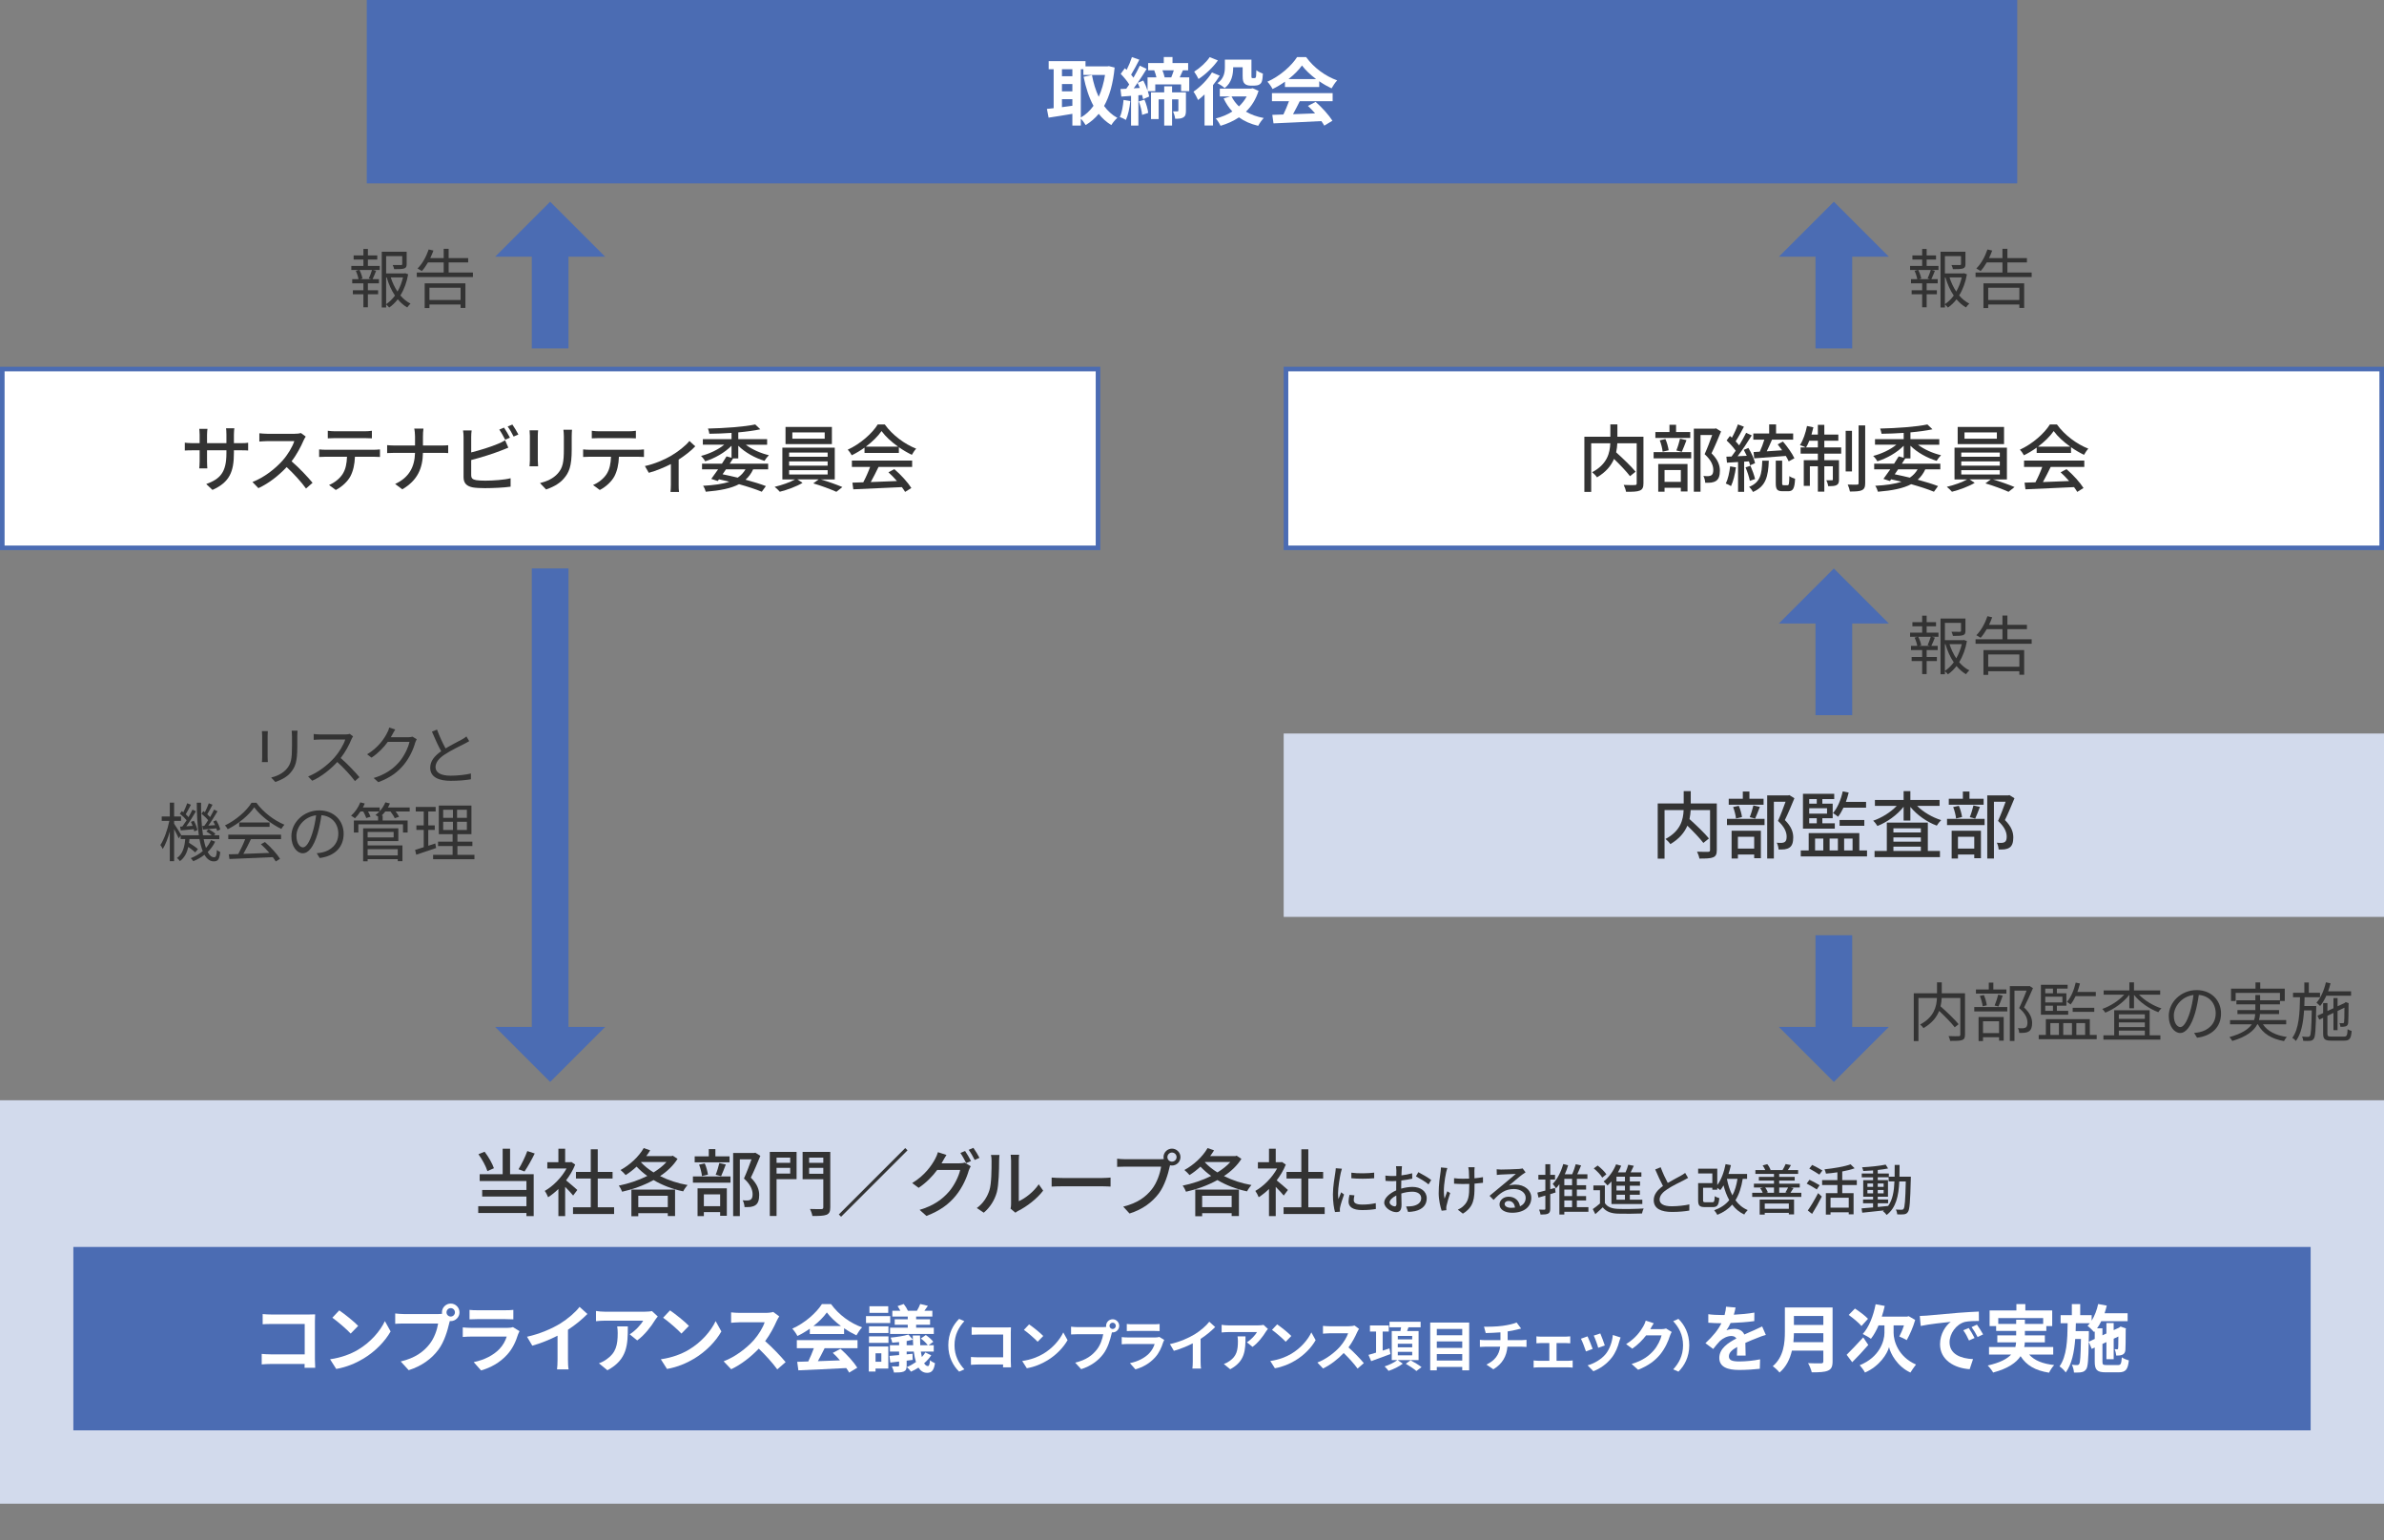
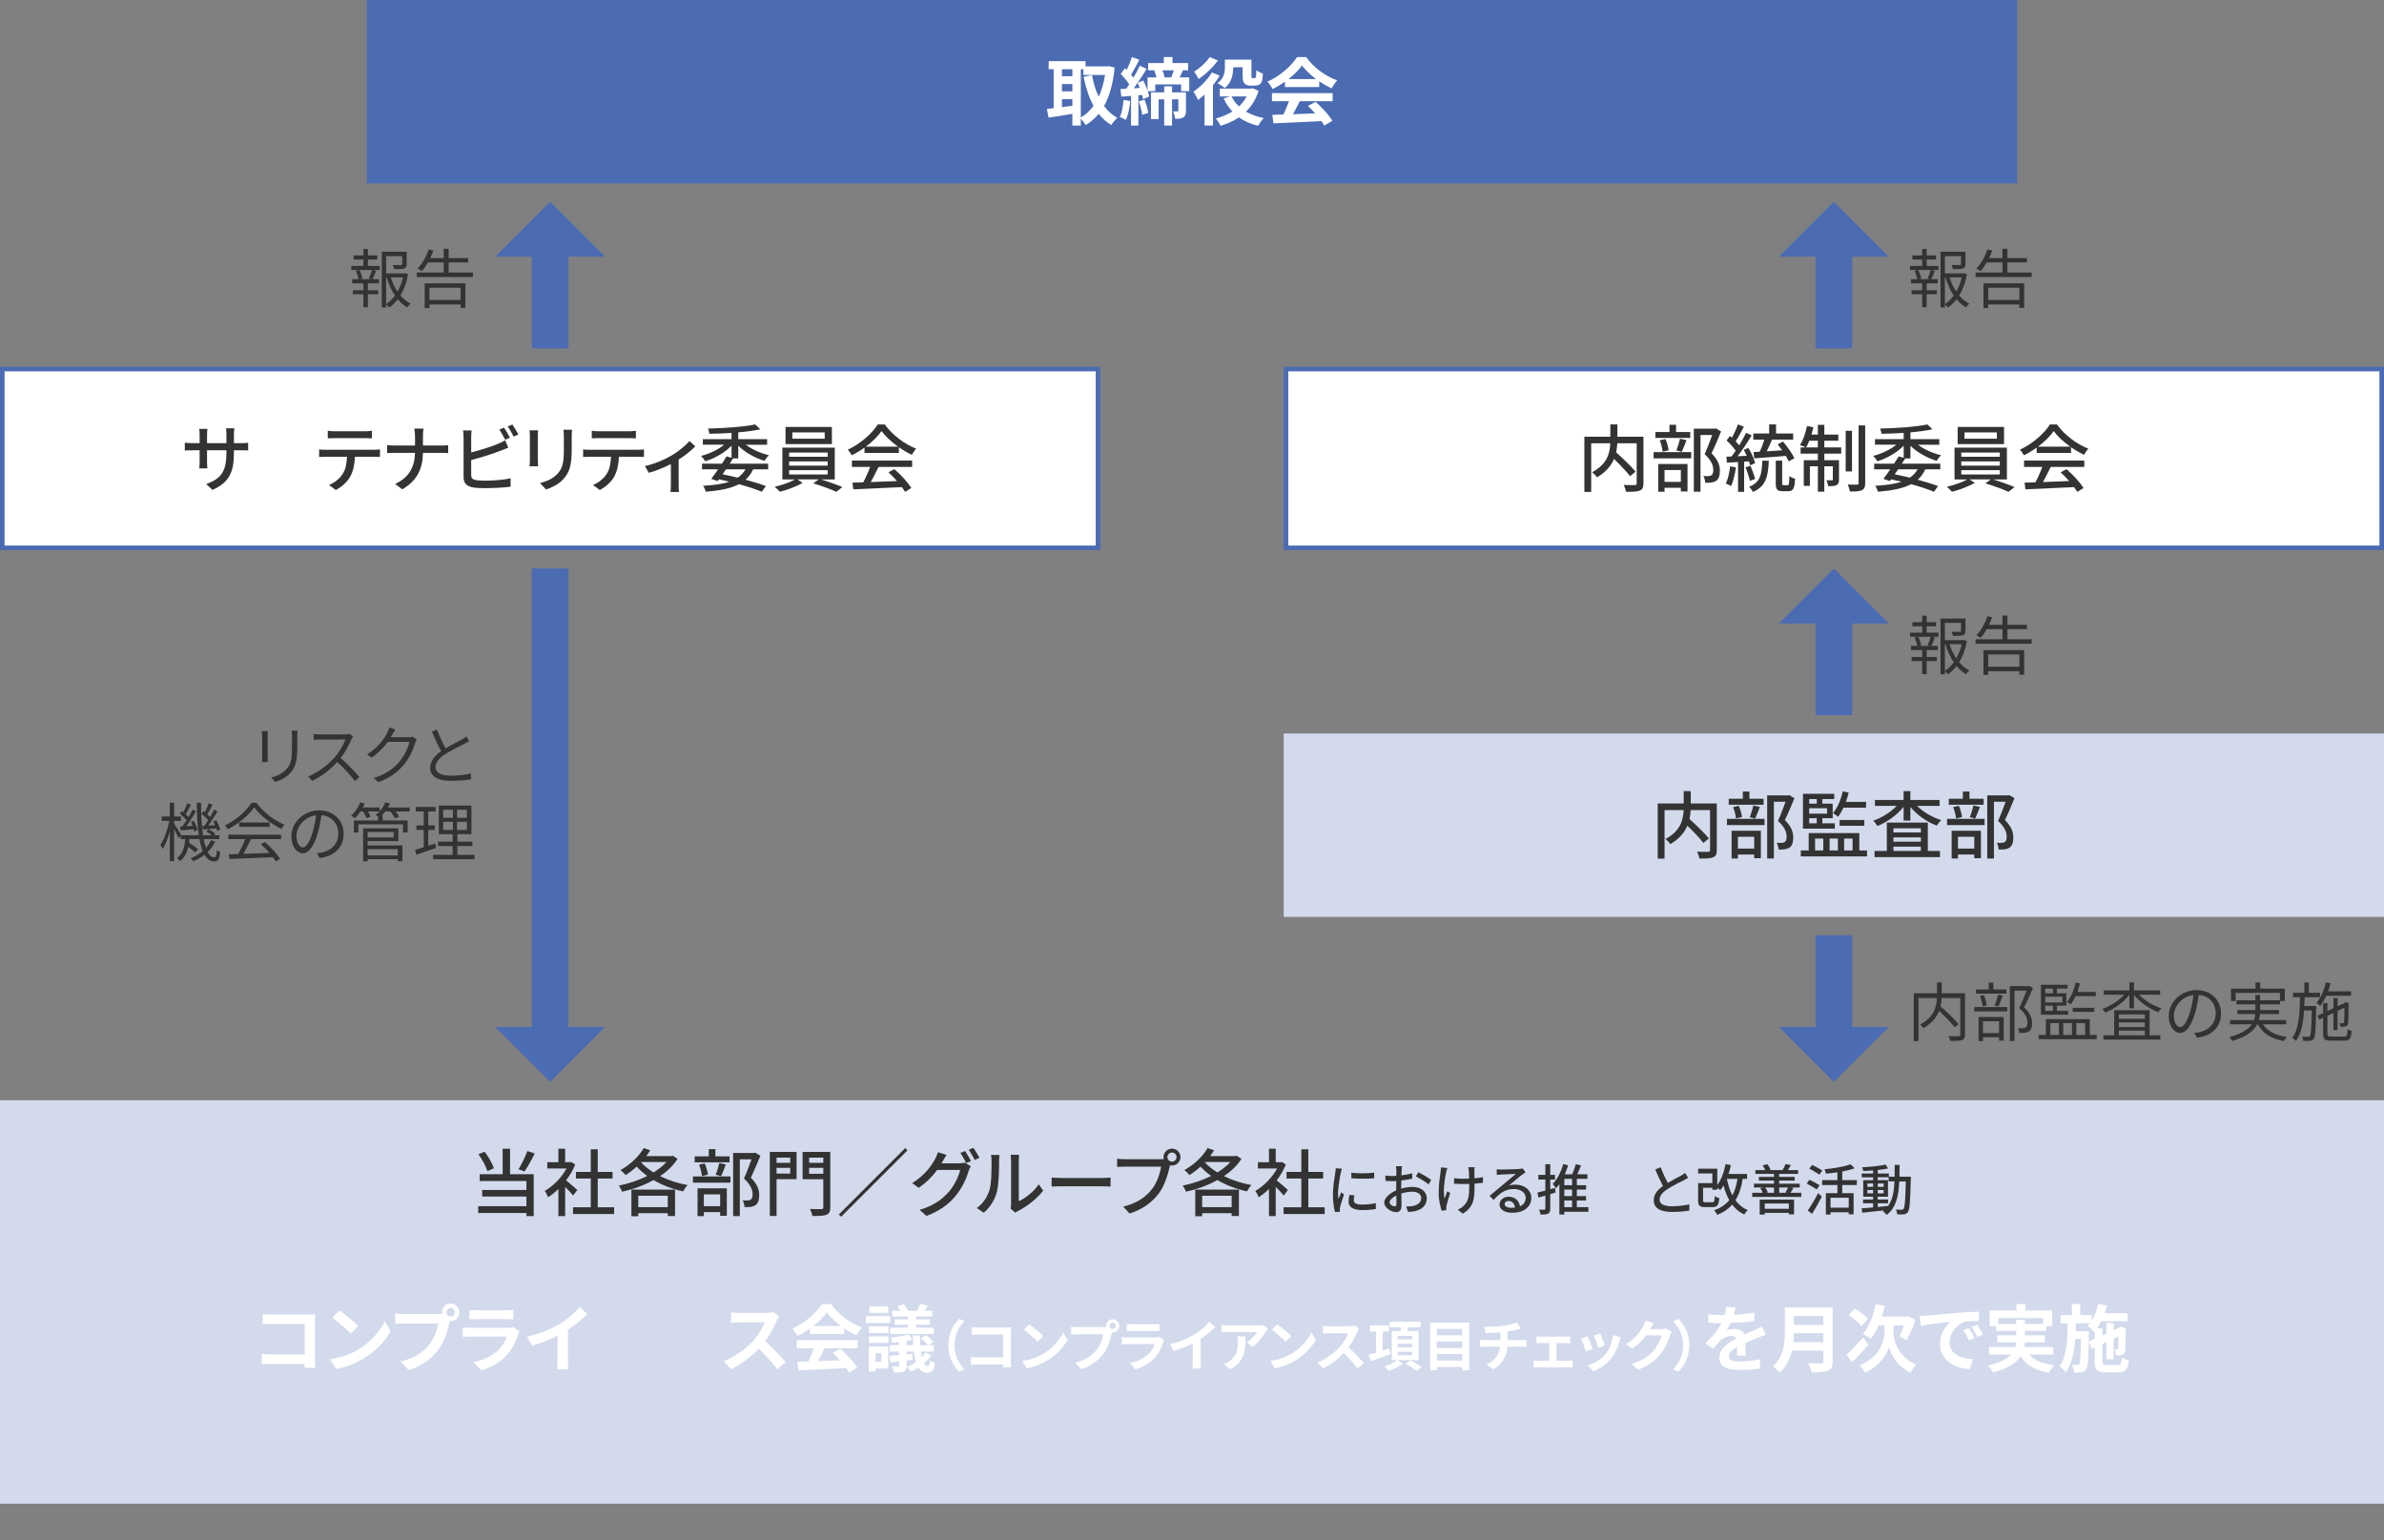
<svg xmlns="http://www.w3.org/2000/svg" viewBox="0 0 520 336">
  <rect x="0" y="0" width="520" height="336" fill="#808080" stroke="none" />
  <path d="m400 236 12-12h-8v-20h-8v20h-8z" fill="#4b6cb3" />
  <path d="m120 236 12-12h-8v-100h-8v100h-8z" fill="#4b6cb3" />
  <path d="m400 124-12 12h8v20h8v-20h8z" fill="#4b6cb3" />
  <path d="m400 44-12 12h8v20h8v-20h8z" fill="#4b6cb3" />
  <path d="m120 44-12 12h8v20h8v-20h8z" fill="#4b6cb3" />
  <path d="m80 0h360v40h-360z" fill="#4b6cb3" />
  <path d="m.5 80.5h239v39h-239z" fill="#fff" />
  <path d="m239 81v38h-238v-38zm1-1h-240v40h240z" fill="#4b6cb3" />
  <path d="m280.5 80.5h239v39h-239z" fill="#fff" />
  <path d="m519 81v38h-238v-38zm1-1h-240v40h240z" fill="#4b6cb3" />
  <path d="m280 160h240v40h-240z" fill="#d2daec" />
  <path d="m0 240h520v88h-520z" fill="#d2daec" />
-   <path d="m16 272h488v40h-488z" fill="#4b6cb3" />
  <path d="m66.432 298.353c.016-.257.016-.528.016-.832h-7.299c-.624 0-1.537.048-2.065.096v-2.289c.561.048 1.281.096 2.001.096h7.379v-6.626h-7.187c-.672 0-1.537.031-1.985.063v-2.225c.592.063 1.424.096 1.985.096h8.051c.464 0 1.137-.016 1.409-.032-.016.368-.048 1.009-.048 1.473v8.292c0 .56.032 1.408.064 1.889h-2.321z" fill="#fff" />
  <path d="m78.126 294.398c2.721-1.616 4.818-4.065 5.826-6.227l1.249 2.257c-1.216 2.161-3.345 4.37-5.922 5.923-1.617.977-3.682 1.872-5.938 2.257l-1.344-2.112c2.497-.353 4.578-1.169 6.13-2.098zm0-5.186-1.633 1.681c-.832-.896-2.833-2.642-4.001-3.458l1.504-1.601c1.121.753 3.202 2.417 4.13 3.378z" fill="#fff" />
  <path d="m95.52 286.636c.224 0 .56-.016.912-.064-.016-.096-.032-.191-.032-.304 0-1.057.864-1.921 1.921-1.921 1.04 0 1.905.864 1.905 1.921 0 1.04-.865 1.904-1.905 1.904-.064 0-.144 0-.208-.016l-.128.48c-.368 1.568-1.056 4.05-2.401 5.826-1.44 1.921-3.569 3.505-6.435 4.417l-1.745-1.904c3.185-.752 4.978-2.129 6.274-3.762 1.057-1.328 1.665-3.137 1.889-4.514h-7.459c-.736 0-1.488.032-1.905.064v-2.257c.464.063 1.376.128 1.905.128h7.411zm3.713-.368c0-.513-.416-.929-.912-.929-.512 0-.929.416-.929.929 0 .496.417.912.929.912.496 0 .912-.416.912-.912z" fill="#fff" />
  <path d="m113.313 290.365c-.112.208-.24.496-.304.672-.48 1.553-1.168 3.105-2.369 4.435-1.617 1.792-3.666 2.881-5.714 3.457l-1.601-1.809c2.417-.496 4.337-1.553 5.554-2.802.864-.88 1.36-1.872 1.648-2.769h-7.731c-.384 0-1.185.016-1.857.08v-2.081c.672.064 1.361.096 1.857.096h7.923c.512 0 .944-.063 1.168-.16l1.424.881zm-10.9-4.642c.448.063 1.121.08 1.665.08h6.163c.496 0 1.281-.017 1.729-.08v2.064c-.432-.032-1.185-.048-1.761-.048h-6.131c-.512 0-1.2.016-1.665.048z" fill="#fff" />
  <path d="m123.887 296.607c0 .704.032 1.696.144 2.097h-2.529c.064-.384.112-1.393.112-2.097v-5.25c-1.648.832-3.649 1.665-5.506 2.177l-1.153-1.952c2.801-.608 5.49-1.793 7.283-2.897 1.617-1.009 3.281-2.433 4.178-3.617l1.712 1.553c-1.216 1.216-2.657 2.416-4.242 3.44v6.547z" fill="#fff" />
-   <path d="m143.474 287.164c-.176.208-.48.592-.624.832-.752 1.249-2.273 3.266-3.858 4.386l-1.648-1.328c1.28-.784 2.529-2.193 2.945-2.978h-8.339c-.672 0-1.201.048-1.953.112v-2.226c.608.097 1.281.16 1.953.16h8.627c.448 0 1.329-.048 1.617-.144l1.28 1.185zm-6.531 2.161c0 3.969-.08 7.234-4.45 9.571l-1.856-1.521c.512-.176 1.088-.448 1.681-.88 2.033-1.409 2.417-3.105 2.417-5.73 0-.496-.032-.929-.112-1.44h2.321z" fill="#fff" />
-   <path d="m150.271 294.398c2.721-1.616 4.818-4.065 5.826-6.227l1.249 2.257c-1.216 2.161-3.345 4.37-5.922 5.923-1.617.977-3.682 1.872-5.938 2.257l-1.344-2.112c2.497-.353 4.578-1.169 6.13-2.098zm0-5.186-1.633 1.681c-.832-.896-2.833-2.642-4.001-3.458l1.504-1.601c1.121.753 3.202 2.417 4.13 3.378z" fill="#fff" />
  <path d="m169.97 287.147c-.128.177-.417.673-.561.993-.544 1.248-1.44 2.961-2.513 4.401 1.584 1.377 3.521 3.426 4.466 4.578l-1.825 1.584c-1.04-1.44-2.529-3.073-4.033-4.529-1.697 1.793-3.826 3.457-6.019 4.497l-1.649-1.729c2.577-.976 5.058-2.913 6.563-4.594 1.056-1.2 2.033-2.785 2.385-3.921h-5.426c-.672 0-1.553.096-1.889.111v-2.272c.432.063 1.409.112 1.889.112h5.634c.705 0 1.345-.097 1.665-.208l1.313.976z" fill="#fff" />
  <path d="m176.638 289.821c-.849.607-1.777 1.152-2.705 1.601-.224-.465-.721-1.185-1.121-1.601 2.737-1.201 5.266-3.474 6.466-5.362h1.985c1.697 2.353 4.242 4.178 6.771 5.074-.48.496-.896 1.185-1.232 1.744-.88-.416-1.809-.944-2.689-1.553v1.265h-7.475zm-2.833 2.497h13.237v1.761h-7.171c-.464.944-.992 1.937-1.472 2.833 1.537-.048 3.185-.112 4.818-.177-.497-.576-1.041-1.152-1.569-1.632l1.681-.881c1.425 1.249 2.913 2.913 3.666 4.113l-1.777 1.072c-.16-.304-.384-.64-.64-.992-3.761.208-7.715.368-10.436.496l-.256-1.856 2.417-.08c.432-.896.88-1.952 1.217-2.896h-3.714v-1.761zm9.62-3.073c-1.232-.929-2.337-1.969-3.073-2.962-.688.977-1.713 2.018-2.929 2.962z" fill="#fff" />
  <path d="m194.175 288.589h-5.282v-1.505h5.282zm-.417 9.939h-2.785v.641h-1.473v-5.458h4.258zm-4.209-9.22h4.242v1.457h-4.242zm0 2.193h4.242v1.424h-4.242zm4.194-5.122h-4.098v-1.441h4.098zm-2.77 8.819v1.841h1.265v-1.841zm12.149.432c-.416.625-.944 1.217-1.552 1.745.24.4.528.608.832.608.24 0 .4-.416.448-1.28.32.288.752.512 1.088.656-.224 1.536-.72 2.097-1.712 2.097-.816 0-1.425-.417-1.889-1.137-.544.352-1.088.64-1.632.88-.192-.288-.608-.736-.913-.992.672-.271 1.361-.656 2.001-1.104-.208-.656-.368-1.424-.48-2.288h-1.552v.607l1.28-.128.032 1.345-1.312.16v1.072c0 .736-.144 1.072-.625 1.297-.512.208-1.2.224-2.145.224-.064-.4-.272-.96-.464-1.345.544.017 1.152.017 1.329.017.192-.017.256-.064.256-.24v-.832c-.688.096-1.344.16-1.921.224l-.176-1.456c.608-.049 1.312-.112 2.097-.177v-.768h-2.001v-1.377h2.001v-.688c-.512.064-1.008.096-1.489.128-.048-.32-.224-.8-.368-1.104 1.345-.128 2.945-.368 3.89-.672l.977 1.12c-.016-.304-.032-.608-.032-.912h1.585c0 .769.016 1.488.048 2.129h1.649c-.32-.464-.96-1.072-1.521-1.473l1.089-.752c.592.399 1.312 1.024 1.632 1.473l-1.041.752h1.137v1.377h-2.817c.064.447.144.832.224 1.184.288-.304.561-.64.769-.992l1.28.624zm-5.122-8.451h-3.361v-1.265h1.745c-.176-.336-.4-.704-.608-1.008l1.344-.465c.353.433.736 1.057.913 1.473h1.969c.272-.448.576-1.056.72-1.473l1.665.4c-.272.385-.528.753-.752 1.072h1.729v1.265h-3.538v.593h3.042v1.2h-3.042v.641h3.858v1.36h-9.54v-1.36h3.857v-.641h-2.849v-1.2h2.849v-.593zm1.185 6.259c-.032-.384-.048-.801-.064-1.217-.416.112-.88.208-1.36.305v.912z" fill="#fff" />
  <path d="m206.844 293.442c0-2.566 1.067-4.485 2.363-5.757l1.139.504c-1.199 1.296-2.147 2.95-2.147 5.253s.948 3.958 2.147 5.253l-1.139.504c-1.295-1.271-2.363-3.189-2.363-5.757z" fill="#fff" />
  <path d="m218.784 298.264c.012-.191.012-.396.012-.623h-5.469c-.468 0-1.151.036-1.547.071v-1.715c.42.036.959.072 1.499.072h5.529v-4.965h-5.385c-.504 0-1.151.023-1.487.048v-1.667c.444.048 1.067.071 1.487.071h6.033c.348 0 .852-.012 1.055-.023-.012.275-.036.755-.036 1.104v6.212c0 .42.024 1.056.048 1.415z" fill="#fff" />
  <path d="m227.558 295.302c2.039-1.211 3.61-3.046 4.365-4.665l.936 1.69c-.911 1.619-2.506 3.274-4.438 4.438-1.211.731-2.758 1.403-4.45 1.691l-1.007-1.583c1.871-.264 3.43-.876 4.594-1.571zm0-3.886-1.224 1.259c-.624-.671-2.123-1.979-2.998-2.59l1.127-1.2c.839.564 2.398 1.812 3.094 2.531z" fill="#fff" />
  <path d="m240.6 289.485c.168 0 .42-.013.684-.049-.012-.071-.024-.144-.024-.228 0-.791.647-1.439 1.439-1.439.78 0 1.427.648 1.427 1.439 0 .779-.647 1.428-1.427 1.428-.048 0-.108 0-.156-.013l-.096.36c-.275 1.175-.792 3.034-1.799 4.365-1.079 1.439-2.674 2.627-4.821 3.31l-1.307-1.427c2.387-.563 3.73-1.595 4.701-2.818.792-.995 1.248-2.351 1.416-3.382h-5.589c-.551 0-1.115.023-1.427.048v-1.691c.348.048 1.032.097 1.427.097h5.553zm2.782-.276c0-.384-.312-.695-.684-.695-.384 0-.695.312-.695.695 0 .372.312.684.695.684.372 0 .684-.312.684-.684z" fill="#fff" />
  <path d="m253.943 292.279c-.084.156-.18.372-.228.504-.36 1.163-.875 2.326-1.775 3.322-1.211 1.343-2.747 2.158-4.282 2.59l-1.2-1.354c1.811-.372 3.25-1.164 4.162-2.099.647-.66 1.02-1.403 1.235-2.075h-5.793c-.288 0-.888.012-1.391.06v-1.559c.503.048 1.019.071 1.391.071h5.937c.384 0 .708-.048.875-.119l1.068.659zm-8.168-3.478c.336.048.84.06 1.248.06h4.618c.372 0 .959-.012 1.295-.06v1.547c-.324-.024-.887-.036-1.319-.036h-4.593c-.384 0-.899.012-1.248.036v-1.547z" fill="#fff" />
  <path d="m261.876 296.957c0 .527.024 1.271.108 1.57h-1.896c.049-.287.084-1.043.084-1.57v-3.934c-1.235.623-2.734 1.247-4.125 1.631l-.863-1.464c2.099-.455 4.114-1.343 5.457-2.17 1.212-.756 2.459-1.823 3.131-2.711l1.283 1.163c-.911.912-1.991 1.812-3.179 2.579v4.905z" fill="#fff" />
  <path d="m276.563 289.881c-.133.155-.36.443-.468.623-.564.936-1.703 2.447-2.891 3.287l-1.235-.996c.959-.588 1.895-1.643 2.207-2.23h-6.249c-.504 0-.899.036-1.463.084v-1.667c.455.071.959.12 1.463.12h6.465c.336 0 .995-.036 1.211-.108l.96.888zm-4.894 1.619c0 2.975-.061 5.421-3.334 7.172l-1.392-1.14c.384-.132.815-.336 1.26-.659 1.522-1.056 1.811-2.327 1.811-4.294 0-.372-.024-.695-.084-1.079z" fill="#fff" />
  <path d="m281.666 295.302c2.039-1.211 3.61-3.046 4.366-4.665l.936 1.69c-.912 1.619-2.507 3.274-4.438 4.438-1.212.731-2.759 1.403-4.45 1.691l-1.007-1.583c1.871-.264 3.43-.876 4.593-1.571zm0-3.886-1.223 1.259c-.624-.671-2.123-1.979-2.999-2.59l1.128-1.2c.839.564 2.398 1.812 3.094 2.531z" fill="#fff" />
  <path d="m296.436 289.869c-.097.132-.312.503-.42.743-.408.936-1.08 2.219-1.883 3.298 1.187 1.032 2.638 2.567 3.346 3.431l-1.367 1.187c-.779-1.079-1.895-2.302-3.022-3.394-1.271 1.344-2.866 2.591-4.51 3.37l-1.235-1.295c1.932-.731 3.79-2.184 4.918-3.442.791-.899 1.522-2.087 1.787-2.938h-4.066c-.504 0-1.163.072-1.415.084v-1.703c.324.048 1.056.084 1.415.084h4.222c.528 0 1.008-.072 1.247-.156l.984.732z" fill="#fff" />
  <path d="m303.291 295.361c-1.451.552-3.01 1.116-4.209 1.548l-.588-1.367c.456-.133 1.031-.3 1.655-.492v-4.605h-1.332v-1.319h4.103v1.319h-1.332v4.162l1.476-.48.228 1.235zm1.584 1.319 1.103.78c-.791.611-2.051 1.234-3.105 1.57-.192-.275-.576-.707-.864-.972.972-.299 2.159-.887 2.771-1.379h-1.211v-6.332h1.883c.06-.276.108-.563.156-.828h-2.531v-1.199h6.789v1.199h-2.651c-.096.288-.203.564-.3.828h2.507v6.332h-4.545zm.012-4.521h3.142v-.755h-3.142zm0 1.728h3.142v-.768h-3.142zm0 1.751h3.142v-.768h-3.142zm2.794 1.079c.756.408 1.835 1.044 2.387 1.499l-1.127.84c-.492-.444-1.535-1.127-2.314-1.583l1.055-.756z" fill="#fff" />
  <path d="m320.46 288.489v10.422h-1.512v-.743h-5.553v.743h-1.439v-10.422zm-7.064 1.392v1.379h5.553v-1.379zm0 2.723v1.415h5.553v-1.415zm5.553 4.174v-1.416h-5.553v1.416z" fill="#fff" />
  <path d="m331.872 292.327c.252 0 .827-.048 1.091-.071v1.547c-.323-.024-.731-.048-1.055-.048h-3.106c-.18 2.015-1.044 3.718-3.07 4.929l-1.523-1.031c1.823-.84 2.782-2.123 3.011-3.897h-3.299c-.371 0-.815.023-1.127.048v-1.547c.324.035.731.071 1.104.071h3.382v-1.703c-1.151.097-2.41.132-3.214.156l-.372-1.392c.911.024 2.771 0 4.09-.191 1.199-.168 2.423-.444 3.022-.72l.983 1.319c-.408.096-.72.18-.924.228-.588.156-1.295.288-2.015.396v1.907h3.022z" fill="#fff" />
  <path d="m342.12 296.825c.336 0 .672-.048.912-.072v1.571c-.252-.049-.696-.061-.912-.061h-6.62c-.288 0-.659.012-.983.061v-1.571c.312.036.684.072.983.072h2.446v-3.862h-1.87c-.252 0-.684.024-.948.048v-1.511c.265.048.684.06.948.06h5.492c.288 0 .648-.023.936-.06v1.511c-.3-.023-.671-.048-.936-.048h-2.051v3.862z" fill="#fff" />
  <path d="m347.391 294.234-1.463.552c-.204-.647-.804-2.243-1.092-2.771l1.439-.516c.3.611.875 2.062 1.115 2.734zm6.093-2.495c-.145.384-.216.636-.288.876-.312 1.211-.815 2.459-1.631 3.514-1.115 1.439-2.615 2.447-4.018 2.975l-1.26-1.283c1.319-.348 2.986-1.26 3.981-2.507.816-1.02 1.392-2.614 1.523-4.113l1.691.539zm-3.442 1.751-1.439.504c-.144-.587-.671-2.039-.971-2.662l1.427-.468c.228.516.815 2.075.983 2.626z" fill="#fff" />
  <path d="m364.632 290.54c-.132.229-.3.564-.396.864-.324 1.067-1.008 2.662-2.087 4.005-1.14 1.392-2.591 2.483-4.846 3.383l-1.415-1.271c2.458-.731 3.79-1.775 4.833-2.962.815-.936 1.512-2.375 1.703-3.274h-3.37c-.804 1.043-1.847 2.099-3.022 2.902l-1.343-.996c2.099-1.283 3.142-2.83 3.741-3.861.181-.3.433-.852.54-1.26l1.751.576c-.288.42-.588.959-.731 1.224l-.036.06h2.411c.371 0 .768-.06 1.043-.144l1.224.755z" fill="#fff" />
  <path d="m368.464 293.442c0 2.567-1.067 4.486-2.363 5.757l-1.139-.504c1.199-1.295 2.146-2.95 2.146-5.253s-.947-3.957-2.146-5.253l1.139-.504c1.296 1.271 2.363 3.19 2.363 5.757z" fill="#fff" />
  <path d="m378.857 295.695c.032-.464.048-1.2.063-1.889-1.168.641-1.809 1.265-1.809 2.049 0 .88.753 1.12 2.306 1.12 1.344 0 3.104-.176 4.497-.464l-.063 2.064c-1.057.128-2.993.256-4.482.256-2.48 0-4.354-.592-4.354-2.641 0-2.017 1.921-3.297 3.729-4.226-.256-.4-.672-.544-1.104-.544-.896 0-1.873.512-2.48 1.088-.48.48-.929 1.057-1.473 1.745l-1.697-1.265c1.665-1.537 2.785-2.945 3.489-4.354h-.191c-.641 0-1.809-.032-2.673-.112v-1.856c.8.128 1.984.176 2.784.176h.769c.192-.721.305-1.36.32-1.809l2.081.176c-.08.385-.192.929-.385 1.568 1.489-.08 3.09-.208 4.482-.464l-.017 1.856c-1.521.225-3.473.353-5.17.417-.256.56-.576 1.136-.912 1.601.416-.208 1.265-.32 1.793-.32.96 0 1.761.416 2.112 1.232.816-.384 1.489-.656 2.146-.944.608-.272 1.168-.544 1.744-.816l.801 1.841c-.513.128-1.345.448-1.889.672-.704.272-1.601.624-2.577 1.072.016.881.048 2.049.063 2.77h-1.904z" fill="#fff" />
  <path d="m399.724 296.96c0 1.152-.272 1.696-1.009 2.017-.769.336-1.889.368-3.537.368-.112-.561-.496-1.473-.801-2.001 1.121.064 2.465.048 2.817.048.384 0 .513-.128.513-.464v-2.321h-6.852c-.416 1.793-1.216 3.538-2.705 4.786-.288-.4-1.056-1.104-1.473-1.377 2.417-2.064 2.642-5.121 2.642-7.555v-5.266h10.404v11.765zm-2.017-4.193v-1.953h-6.419c-.017.608-.048 1.28-.112 1.953zm-6.419-5.715v1.953h6.419v-1.953z" fill="#fff" />
  <path d="m407.512 293.374c-1.12 1.297-2.417 2.689-3.505 3.762l-1.217-1.616c.881-.864 2.305-2.337 3.617-3.794l1.104 1.648zm-1.488-4.129c-.561-.688-1.809-1.713-2.785-2.417l1.36-1.393c.944.607 2.241 1.568 2.85 2.24l-1.425 1.569zm7.011 1.488c0 1.713.961 5.202 4.882 6.915-.368.464-.912 1.248-1.216 1.744-2.865-1.312-4.354-4.13-4.658-5.554-.384 1.424-2.017 4.146-5.25 5.554-.225-.448-.816-1.248-1.152-1.601 4.321-1.729 5.394-5.266 5.394-7.043v-1.648h-1.28c-.48 1.137-1.057 2.145-1.665 2.93-.384-.305-1.312-.816-1.792-1.041 1.36-1.473 2.32-3.938 2.816-6.498l1.985.368c-.176.8-.385 1.584-.641 2.337h5.507l.368-.097 1.408.816c-.448 1.601-1.2 3.249-1.841 4.402-.384-.225-1.168-.608-1.616-.785.319-.607.72-1.521 1.008-2.433h-2.257v1.633z" fill="#fff" />
  <path d="m420.294 286.972c1.329-.112 3.954-.352 6.852-.608 1.632-.128 3.361-.224 4.481-.271l.016 2.049c-.848 0-2.209.016-3.057.208-1.921.512-3.346 2.561-3.346 4.434 0 2.609 2.433 3.554 5.122 3.682l-.736 2.192c-3.329-.208-6.467-2.001-6.467-5.442 0-2.288 1.265-4.081 2.337-4.882-1.376.145-4.705.496-6.546.896l-.208-2.177c.64-.016 1.248-.048 1.552-.08zm10.404 4.882-1.216.545c-.4-.881-.736-1.505-1.249-2.226l1.185-.496c.384.576.977 1.537 1.28 2.177zm1.857-.784-1.201.576c-.432-.864-.8-1.456-1.312-2.161l1.169-.544c.4.561 1.008 1.505 1.345 2.129z" fill="#fff" />
  <path d="m442.602 295.472c1.137 1.28 2.93 2.017 5.458 2.288-.384.4-.88 1.152-1.12 1.665-3.041-.48-4.946-1.616-6.211-3.602-.944 1.425-2.721 2.688-5.986 3.569-.224-.416-.768-1.137-1.185-1.536 2.689-.608 4.226-1.44 5.106-2.385h-4.818v-1.649h5.747c.08-.336.128-.672.16-1.008h-4.098v-1.537h4.113v-.96h-4.37v-1.057h-1.424v-3.409h5.842v-1.393h1.953v1.393h5.858v3.409h-1.281v1.057h-4.674v.96h4.354v1.537h-4.37c-.016.336-.048.672-.128 1.008h6.322v1.649h-5.25zm-2.833-6.691v-.912h1.904v.912h3.986v-1.265h-9.796v1.265h3.905z" fill="#fff" />
  <path d="m461.963 297.76c.624 0 .752-.271.849-1.681.384.272 1.072.545 1.536.656-.208 2.001-.688 2.609-2.24 2.609h-2.802c-1.889 0-2.4-.513-2.4-2.337v-3.073l-.656.304-.656-1.552c-.064 3.921-.177 5.458-.545 5.97-.288.416-.592.576-1.024.656-.399.096-1.008.08-1.648.08-.032-.528-.208-1.232-.464-1.696.496.063.944.063 1.152.063s.336-.048.464-.256c.208-.32.305-1.664.368-5.426h-1.248c-.225 2.881-.736 5.474-2.065 7.299-.304-.448-.896-1.024-1.36-1.329 1.585-2.192 1.729-5.714 1.777-9.411h-1.537v-1.761h2.449v-2.417h1.824v2.417h2.497v1.2c.656-1.04 1.137-2.321 1.425-3.634l1.873.353c-.128.561-.305 1.12-.48 1.665h5.026v1.729h-5.747c-.271.56-.576 1.088-.912 1.553h1.169v1.536l.864-.4v-2.288h1.584v1.552l1.153-.527.063-.049.288-.208 1.185.416-.063.257c-.017 2.272-.017 3.905-.064 4.386-.032.576-.256.928-.688 1.104-.384.16-.896.176-1.312.176-.048-.433-.176-1.04-.352-1.393.191.016.416.016.544.016s.208-.031.224-.239c.032-.145.032-1.024.048-2.546l-1.024.48v4.466h-1.584v-3.729l-.864.4v3.857c0 .656.111.752.912.752h2.465zm-5.058-5.698v-1.664l-.145.16c-.304-.353-1.008-1.057-1.425-1.345.177-.177.353-.368.513-.576h-3.058c-.016.576-.032 1.152-.048 1.713h2.881v.72l-.031 1.601 1.312-.608z" fill="#fff" />
  <path d="m243.126 14.731c-.336 3.489-1.104 6.243-2.305 8.388.784 1.072 1.745 1.969 2.897 2.593-.432.353-1.024 1.072-1.312 1.568-1.088-.656-1.985-1.472-2.753-2.448-.816.992-1.761 1.792-2.849 2.448-.24-.416-.672-1.008-1.057-1.392v1.504h-1.841v-2.561c-1.841.32-3.713.607-5.186.832l-.368-1.904c.432-.049.928-.097 1.473-.16v-8.499h-1.088v-1.761h8.035v1.137h4.786l.32-.048 1.249.304zm-11.493.368v1.521h2.273v-1.521zm0 4.834h2.273v-1.601h-2.273zm0 3.441c.736-.096 1.505-.208 2.273-.305v-1.439h-2.273zm4.114 2.257c1.057-.593 1.985-1.456 2.769-2.545-.976-1.776-1.665-3.922-2.161-6.339l1.825-.368c.32 1.713.8 3.329 1.473 4.738.624-1.376 1.104-2.978 1.376-4.771h-4.722v-1.248h-.56v10.532z" fill="#fff" />
  <path d="m246.545 22.047c-.144 1.52-.496 3.089-.96 4.113-.304-.192-.96-.512-1.329-.641.464-.944.688-2.369.816-3.713l1.473.24zm12.854-5.17v3.009h-1.777v-1.473h-5.634v1.473h-1.633c.144.433.24.832.304 1.169l-1.329.576c-.048-.273-.112-.576-.208-.913l-.816.063v6.611h-1.601v-6.482l-2.113.16-.192-1.648c.384-.017.8-.049 1.264-.064.208-.288.432-.608.64-.929-.416-.735-1.2-1.632-1.856-2.321l.912-1.232c.128.112.256.24.384.369.448-.881.896-1.969 1.152-2.785l1.617.56c-.576 1.104-1.232 2.369-1.792 3.266.192.224.368.448.512.656.528-.896 1.008-1.825 1.376-2.609l1.504.688c-.592.977-1.28 2.049-1.984 3.057l1.248-.512c.353.672.688 1.457.929 2.193v-2.881h1.937c-.112-.497-.288-1.073-.48-1.521l.064-.016h-1.393v-1.585h3.409v-1.312h1.905v1.312h3.41v1.585h-1.137c-.256.561-.496 1.088-.704 1.537h2.081zm-10.789 2.305c-.144-.385-.304-.769-.48-1.105-.288.417-.561.816-.849 1.186l1.329-.08zm1.024 2.561c.4.912.72 2.081.816 2.881l-1.329.433c-.064-.8-.368-2.001-.736-2.945l1.249-.368zm9.043 2.4c0 .721-.096 1.186-.56 1.457-.448.289-1.008.305-1.792.305-.032-.48-.272-1.169-.464-1.617.4.016.833.016.977 0 .144 0 .192-.048.192-.176v-2.434h-1.376v5.715h-1.713v-5.715h-1.216v4.29h-1.665v-5.826h2.881v-1.312h1.713v1.312h3.025v4.001zm-5.122-8.803c.208.512.384 1.088.48 1.537h1.44c.192-.465.4-1.041.561-1.537z" fill="#fff" />
  <path d="m266.051 16.508c-.416.688-.929 1.393-1.473 2.065v8.804h-1.841v-6.787c-.48.465-.944.881-1.409 1.232-.176-.416-.688-1.408-1.008-1.824 1.473-1.009 3.073-2.609 4.033-4.194l1.697.704zm-.4-3.329c-1.057 1.489-2.705 3.073-4.226 4.05-.208-.416-.641-1.201-.944-1.601 1.265-.784 2.688-2.097 3.377-3.169zm8.867 6.643c-.592 1.873-1.536 3.361-2.753 4.53 1.089.641 2.401 1.12 3.89 1.393-.433.416-.944 1.185-1.217 1.696-1.648-.384-3.041-1.008-4.193-1.841-1.2.801-2.561 1.409-4.018 1.841-.225-.496-.688-1.217-1.04-1.601 1.312-.32 2.528-.832 3.617-1.521-.769-.816-1.393-1.761-1.905-2.849l1.425-.433h-2.257v-1.713h6.818l.353-.08 1.28.576zm-5.538-5.122c0 1.473-.288 3.33-1.856 4.514-.32-.32-1.152-.863-1.568-1.072 1.44-1.008 1.616-2.4 1.616-3.489v-1.648h5.794v3.474c0 .287 0 .432.049.496.048.048.128.063.224.063h.336c.08 0 .192-.016.24-.048.064-.031.128-.128.16-.352.032-.225.048-.736.064-1.329.336.288.976.593 1.424.753-.031.672-.111 1.408-.24 1.729-.111.32-.304.527-.607.688-.24.129-.656.192-.961.192h-.96c-.433 0-.912-.128-1.201-.416-.304-.304-.447-.656-.447-1.713v-1.872h-2.065v.031zm-.352 6.339c.399.816.944 1.536 1.616 2.177.672-.641 1.248-1.36 1.681-2.177z" fill="#fff" />
  <path d="m280.273 17.82c-.848.608-1.776 1.152-2.705 1.602-.224-.465-.72-1.186-1.12-1.602 2.737-1.2 5.266-3.473 6.467-5.361h1.984c1.697 2.353 4.242 4.178 6.771 5.074-.479.496-.896 1.184-1.232 1.744-.88-.416-1.809-.944-2.688-1.553v1.265h-7.476v-1.169zm-2.833 2.498h13.237v1.76h-7.171c-.464.945-.992 1.938-1.473 2.834 1.537-.049 3.186-.113 4.818-.177-.496-.576-1.041-1.152-1.568-1.632l1.681-.881c1.424 1.248 2.913 2.913 3.665 4.113l-1.776 1.072c-.16-.304-.385-.64-.641-.992-3.762.208-7.715.368-10.437.496l-.256-1.856 2.417-.08c.433-.896.881-1.952 1.217-2.897h-3.714v-1.76zm9.62-3.074c-1.232-.928-2.337-1.969-3.073-2.961-.688.977-1.713 2.018-2.93 2.961z" fill="#fff" />
  <g fill="#333">
    <path d="m52.525 96.669c.769 0 1.281-.032 1.601-.097v1.697c-.256-.032-.832-.049-1.584-.049h-1.521v.545c0 4.129-.928 6.418-4.674 8.099l-1.361-1.28c2.993-1.104 4.402-2.48 4.402-6.723v-.641h-4.226v2.401c0 .656.048 1.328.064 1.553h-1.761c.016-.225.08-.896.08-1.553v-2.401h-1.569c-.752 0-1.408.032-1.665.049v-1.713c.208.032.929.112 1.665.112h1.569v-1.841c0-.561-.064-1.073-.08-1.281h1.793c-.032.208-.096.688-.096 1.281v1.841h4.226v-1.857c0-.64-.048-1.168-.08-1.393h1.809c-.032.24-.096.753-.096 1.393v1.857h1.504z" />
-     <path d="m66.686 95.228c-.112.16-.352.561-.464.833-.56 1.312-1.504 3.121-2.625 4.562 1.648 1.408 3.585 3.474 4.578 4.689l-1.424 1.249c-1.041-1.44-2.641-3.201-4.226-4.674-1.713 1.824-3.858 3.537-6.163 4.594l-1.296-1.345c2.593-.992 4.994-2.913 6.579-4.689 1.088-1.217 2.161-2.978 2.545-4.226h-5.875c-.624 0-1.489.08-1.745.096v-1.809c.32.048 1.249.112 1.745.112h5.938c.592 0 1.121-.064 1.393-.16l1.041.768z" />
    <path d="m81.534 98.109c.336 0 .944-.032 1.345-.08v1.648c-.368-.032-.929-.048-1.345-.048h-4.114c-.064 1.696-.384 3.105-.992 4.273-.576 1.072-1.793 2.272-3.186 2.977l-1.472-1.088c1.184-.48 2.321-1.393 2.961-2.385.688-1.072.896-2.337.96-3.777h-4.626c-.48 0-1.008.016-1.457.048v-1.648c.448.048.96.08 1.457.08h10.468zm-8.467-2.545c-.528 0-1.121.016-1.569.048v-1.649c.48.064 1.041.112 1.569.112h6.451c.496 0 1.088-.032 1.601-.112v1.649c-.512-.032-1.104-.048-1.601-.048z" />
    <path d="m96.222 97.181c.624 0 1.249-.032 1.537-.064v1.713c-.288-.032-.993-.048-1.553-.048h-3.954c-.064 3.377-1.168 5.986-4.498 7.955l-1.568-1.168c3.089-1.425 4.258-3.777 4.338-6.787h-4.434c-.64 0-1.249.016-1.648.048v-1.729c.384.032 1.008.08 1.617.08h4.466v-1.969c0-.513-.064-1.312-.176-1.729h2.017c-.08.416-.112 1.248-.112 1.729v1.969h3.97z" />
    <path d="m102.779 103.615c0 .769.336.96 1.088 1.12.48.08 1.232.112 2 .112 1.681 0 4.194-.176 5.506-.528v1.841c-1.44.208-3.841.32-5.602.32-.993 0-1.953-.048-2.625-.16-1.297-.24-2.033-.88-2.033-2.225v-8.771c0-.368-.032-1.024-.112-1.44h1.873c-.064.416-.096.992-.096 1.44v3.361c1.889-.465 4.29-1.217 5.842-1.873.528-.208 1.024-.448 1.553-.784l.704 1.616c-.528.208-1.168.496-1.681.673-1.713.688-4.402 1.504-6.418 2.032v3.266zm7.411-7.699c-.336-.64-.848-1.601-1.28-2.209l1.024-.432c.4.576.977 1.568 1.296 2.192l-1.041.448zm1.569-3.313c.416.593 1.024 1.601 1.312 2.177l-1.041.448c-.336-.688-.848-1.601-1.296-2.192l1.024-.433z" />
    <path d="m117.371 93.867c-.032.336-.064.736-.064 1.185v5.362c0 .416.032.977.064 1.297h-1.873c.016-.272.08-.833.08-1.297v-5.362c0-.288-.032-.849-.064-1.185zm7.395-.128c-.032.416-.064.896-.064 1.473v2.849c0 3.666-.576 5.026-1.761 6.371-1.04 1.217-2.657 1.937-3.825 2.337l-1.329-1.393c1.521-.384 2.897-.992 3.874-2.097 1.12-1.265 1.328-2.513 1.328-5.314v-2.753c0-.576-.048-1.057-.096-1.473z" />
    <path d="m139.118 98.109c.336 0 .944-.032 1.344-.08v1.648c-.368-.032-.928-.048-1.344-.048h-4.114c-.063 1.696-.384 3.105-.992 4.273-.576 1.072-1.793 2.272-3.186 2.977l-1.473-1.088c1.185-.48 2.321-1.393 2.962-2.385.688-1.072.896-2.337.96-3.777h-4.626c-.48 0-1.009.016-1.456.048v-1.648c.447.048.96.08 1.456.08zm-8.468-2.545c-.528 0-1.12.016-1.568.048v-1.649c.479.064 1.04.112 1.568.112h6.45c.496 0 1.089-.032 1.601-.112v1.649c-.512-.032-1.104-.048-1.601-.048z" />
    <path d="m151.646 97.356c-.752.833-2.177 1.969-3.617 2.897v5.522c0 .512.016 1.264.08 1.536h-1.856c.031-.272.08-1.024.08-1.536v-4.546c-1.377.704-3.25 1.488-4.818 1.904l-.849-1.473c2.049-.432 4.29-1.408 5.603-2.177 1.601-.928 3.313-2.272 4.113-3.297l1.265 1.168z" />
    <path d="m159.899 99.998c-.225.368-.48.752-.736 1.152h8.387v1.232h-3.281c-.399.896-.96 1.648-1.648 2.257 1.713.464 3.266.944 4.434 1.393l-.896 1.232c-1.297-.544-3.025-1.104-4.963-1.648-1.761.928-4.146 1.393-7.251 1.648-.111-.416-.336-.961-.592-1.297 2.353-.128 4.242-.384 5.73-.896-.736-.177-1.488-.353-2.257-.513l-.272.368-1.408-.464c.432-.576.96-1.312 1.488-2.081h-3.505v-1.232h4.337c.368-.561.721-1.104 1.009-1.601l1.089.304v-2.625c-1.473 1.505-3.666 2.753-5.747 3.394-.191-.368-.608-.896-.912-1.169 1.825-.464 3.729-1.36 5.059-2.448h-4.658v-1.217h6.259v-1.36c-1.633.112-3.298.176-4.834.192-.032-.305-.192-.849-.305-1.137 3.617-.08 7.955-.385 10.309-.896l1.104 1.057c-1.345.288-3.025.512-4.803.672v1.473h6.291v1.217h-4.658c1.345 1.024 3.25 1.872 5.042 2.289-.319.304-.736.848-.96 1.232-2.064-.625-4.242-1.825-5.715-3.298v2.77h-1.136zm-1.553 2.385c-.24.368-.48.721-.736 1.072 1.104.225 2.225.48 3.297.736.705-.48 1.265-1.072 1.697-1.809h-4.258z" />
    <path d="m179.021 104.575c1.601.465 3.521 1.153 4.722 1.665l-1.312 1.04c-1.2-.544-3.361-1.36-5.042-1.84l1.169-.865h-4.626l1.12.753c-1.28.768-3.329 1.536-4.962 1.937-.272-.305-.752-.801-1.12-1.072 1.521-.353 3.393-1.009 4.449-1.617h-2.769v-6.931h11.429v6.931h-3.058zm2.433-7.698h-10.116v-3.746h10.116zm-9.331 2.753h8.403v-.912h-8.403zm0 1.937h8.403v-.929h-8.403zm0 1.937h8.403v-.944h-8.403zm7.763-9.188h-7.059v1.377h7.059z" />
    <path d="m188.57 97.645c-.881.625-1.825 1.201-2.785 1.665-.16-.336-.561-.896-.881-1.217 2.737-1.248 5.347-3.553 6.547-5.506h1.536c1.697 2.353 4.354 4.306 6.852 5.282-.353.368-.688.896-.945 1.345-.928-.448-1.904-1.009-2.833-1.665v1.248h-7.49v-1.152zm-2.754 2.817h13.142v1.393h-7.331c-.528 1.072-1.12 2.273-1.696 3.298 1.776-.064 3.762-.145 5.714-.225-.592-.672-1.232-1.345-1.856-1.904l1.28-.688c1.457 1.232 2.978 2.929 3.714 4.113l-1.36.849c-.177-.305-.417-.656-.705-1.041-3.81.192-7.875.368-10.596.48l-.192-1.456 2.369-.08c.528-.993 1.104-2.273 1.488-3.346h-3.97v-1.393zm10.068-3.041c-1.44-1.024-2.753-2.225-3.602-3.394-.769 1.12-1.984 2.321-3.409 3.394z" />
    <path d="m358.47 105.44c0 .88-.208 1.328-.8 1.568-.592.256-1.584.271-2.993.271-.064-.416-.304-1.104-.512-1.504 1.041.048 2.129.048 2.433.032.304-.017.4-.097.4-.385v-8.724h-4.226c-.032.625-.112 1.281-.256 1.969 1.473 1.329 3.313 3.09 4.242 4.226l-1.217.977c-.736-.977-2.161-2.48-3.489-3.762-.625 1.457-1.745 2.865-3.713 4.019-.192-.32-.705-.849-1.057-1.121 3.33-1.761 3.874-4.258 3.954-6.307h-4.162v10.597h-1.489v-12.037h5.667v-2.688h1.537v2.688h5.682v10.181z" />
    <path d="m360.688 98.621h8.195v1.36h-8.195zm7.987-3.089h-7.603v-1.297h3.073v-1.585h1.441v1.585h3.089zm-6.979 5.682h6.387v5.986h-1.457v-.8h-3.553v.864h-1.376v-6.051zm.96-2.688c-.064-.673-.32-1.713-.625-2.481l1.232-.271c.353.752.608 1.792.705 2.448l-1.312.305zm.416 4.001v2.577h3.553v-2.577zm2.577-4.273c.288-.688.624-1.809.8-2.561l1.409.319c-.353.896-.705 1.89-1.024 2.546l-1.185-.305zm9.748-4.13c-.625 1.521-1.393 3.361-2.081 4.754 1.473 1.457 1.825 2.705 1.825 3.794 0 1.072-.24 1.825-.816 2.209-.304.208-.656.32-1.072.384-.368.048-.864.032-1.312.032-.016-.432-.16-1.057-.4-1.473.417.032.8.048 1.088.032.256-.016.464-.064.641-.176.32-.192.432-.608.432-1.185 0-.929-.417-2.097-1.889-3.426.576-1.248 1.2-2.929 1.648-4.178h-2.545v12.373h-1.457v-13.766h4.594l.24-.063 1.104.688z" />
    <path d="m378.641 101.95c-.208 1.505-.576 3.058-1.072 4.082-.24-.176-.833-.448-1.137-.561.48-.96.784-2.368.944-3.745zm1.792-1.248v6.578h-1.328v-6.498c-.88.048-1.697.096-2.417.144l-.128-1.312 1.121-.031c.288-.385.608-.816.913-1.265-.497-.721-1.281-1.585-1.985-2.241l.72-.977c.144.112.288.24.432.368.496-.88 1.024-2.032 1.312-2.896l1.312.512c-.56 1.072-1.232 2.305-1.809 3.186.288.304.56.608.768.88.576-.944 1.121-1.921 1.521-2.737l1.232.561c-.896 1.457-2.049 3.201-3.089 4.546.64-.016 1.312-.048 2.001-.096-.208-.448-.433-.896-.657-1.297l1.009-.416c.64 1.04 1.264 2.417 1.457 3.313l-1.088.479c-.048-.256-.144-.544-.256-.864l-1.041.064zm1.249 4.178c-.16-.784-.544-2.001-.944-2.93l1.073-.352c.4.912.832 2.112 1.008 2.897l-1.137.384zm4.13-4.386c-.128 3.425-.625 5.602-3.458 6.818-.16-.336-.544-.864-.848-1.104 2.481-.992 2.785-2.785 2.881-5.714zm-1.969-1.969c.368-.769.736-1.761.992-2.625h-2.401v-1.345h3.458v-1.984h1.504v1.984h3.729v1.345h-4.61c-.368.832-.768 1.761-1.152 2.545 1.057-.064 2.209-.145 3.361-.225-.32-.448-.656-.896-.977-1.296l1.153-.608c.96 1.12 2.033 2.625 2.497 3.649l-1.249.672c-.144-.336-.353-.752-.625-1.185l-6.899.528-.128-1.376 1.345-.08zm6.066 7.314c.288 0 .352-.271.384-1.984.288.24.88.464 1.249.576-.096 2.145-.464 2.721-1.489 2.721h-1.232c-1.217 0-1.489-.432-1.489-1.792v-4.883h1.393v4.883c0 .416.048.479.336.479z" />
    <path d="m397.922 97.597h3.681v1.36h-3.681v1.425h3.202v4.21c0 .608-.097.992-.513 1.217-.416.224-1.024.239-1.856.224-.032-.368-.208-.912-.4-1.265.576.017 1.057.017 1.217 0 .16 0 .208-.048.208-.208v-2.849h-1.857v5.537h-1.409v-5.537h-1.745v4.273h-1.329v-5.603h3.073v-1.425h-3.761v-1.36h1.104c-.304-.176-.896-.384-1.249-.512.704-1.057 1.232-2.642 1.537-4.162l1.393.288c-.128.528-.272 1.072-.417 1.585h1.393v-2.129h1.409v2.129h3.057v1.345h-3.057v1.456zm-1.409 0v-1.456h-1.873c-.208.544-.448 1.056-.704 1.456zm7.443 5.234h-1.377v-8.852h1.377zm2.881-10.036v12.565c0 .896-.192 1.312-.72 1.568-.513.256-1.409.288-2.609.288-.064-.4-.272-1.089-.48-1.521.896.032 1.761.032 2.033.016.256 0 .336-.08.336-.336v-12.581h1.44z" />
    <path d="m415.571 99.998c-.225.368-.48.752-.736 1.152h8.387v1.232h-3.281c-.399.896-.96 1.648-1.648 2.257 1.713.464 3.266.944 4.434 1.393l-.896 1.232c-1.297-.544-3.025-1.104-4.963-1.648-1.761.928-4.146 1.393-7.251 1.648-.111-.416-.336-.961-.592-1.297 2.353-.128 4.242-.384 5.73-.896-.736-.177-1.488-.353-2.257-.513l-.272.368-1.408-.464c.432-.576.96-1.312 1.488-2.081h-3.505v-1.232h4.337c.368-.561.721-1.104 1.009-1.601l1.089.304v-2.625c-1.473 1.505-3.666 2.753-5.747 3.394-.191-.368-.608-.896-.912-1.169 1.825-.464 3.729-1.36 5.059-2.448h-4.658v-1.217h6.259v-1.36c-1.633.112-3.298.176-4.834.192-.032-.305-.192-.849-.305-1.137 3.617-.08 7.955-.385 10.309-.896l1.104 1.057c-1.345.288-3.025.512-4.803.672v1.473h6.291v1.217h-4.658c1.345 1.024 3.25 1.872 5.042 2.289-.319.304-.736.848-.96 1.232-2.064-.625-4.242-1.825-5.715-3.298v2.77h-1.136zm-1.553 2.385c-.24.368-.48.721-.736 1.072 1.104.225 2.225.48 3.297.736.705-.48 1.265-1.072 1.697-1.809h-4.258z" />
    <path d="m434.692 104.575c1.601.465 3.521 1.153 4.722 1.665l-1.312 1.04c-1.2-.544-3.361-1.36-5.042-1.84l1.169-.865h-4.626l1.12.753c-1.28.768-3.329 1.536-4.962 1.937-.272-.305-.752-.801-1.12-1.072 1.521-.353 3.393-1.009 4.449-1.617h-2.769v-6.931h11.429v6.931h-3.058zm2.433-7.698h-10.116v-3.746h10.116zm-9.331 2.753h8.403v-.912h-8.403zm0 1.937h8.403v-.929h-8.403zm0 1.937h8.403v-.944h-8.403zm7.763-9.188h-7.059v1.377h7.059z" />
    <path d="m444.242 97.645c-.881.625-1.825 1.201-2.785 1.665-.16-.336-.561-.896-.881-1.217 2.737-1.248 5.347-3.553 6.547-5.506h1.536c1.697 2.353 4.354 4.306 6.852 5.282-.353.368-.688.896-.945 1.345-.928-.448-1.904-1.009-2.833-1.665v1.248h-7.49v-1.152zm-2.754 2.817h13.142v1.393h-7.331c-.528 1.072-1.12 2.273-1.696 3.298 1.776-.064 3.762-.145 5.714-.225-.592-.672-1.232-1.345-1.856-1.904l1.28-.688c1.457 1.232 2.978 2.929 3.714 4.113l-1.36.849c-.177-.305-.417-.656-.705-1.041-3.81.192-7.875.368-10.596.48l-.192-1.456 2.369-.08c.528-.993 1.104-2.273 1.488-3.346h-3.97v-1.393zm10.068-3.041c-1.44-1.024-2.753-2.225-3.602-3.394-.769 1.12-1.984 2.321-3.409 3.394z" />
    <path d="m374.47 185.44c0 .88-.208 1.328-.8 1.568-.592.256-1.584.271-2.993.271-.064-.416-.304-1.104-.512-1.504 1.041.048 2.129.048 2.433.032.304-.017.4-.097.4-.385v-8.724h-4.226c-.032.625-.112 1.281-.256 1.969 1.473 1.329 3.313 3.09 4.242 4.226l-1.217.977c-.736-.977-2.161-2.48-3.489-3.762-.625 1.457-1.745 2.865-3.713 4.019-.192-.32-.705-.849-1.057-1.121 3.33-1.761 3.874-4.258 3.954-6.307h-4.162v10.597h-1.489v-12.037h5.667v-2.688h1.537v2.688h5.682v10.181z" />
    <path d="m376.688 178.621h8.195v1.36h-8.195zm7.987-3.089h-7.603v-1.297h3.073v-1.585h1.441v1.585h3.089zm-6.979 5.682h6.387v5.986h-1.457v-.8h-3.553v.864h-1.376v-6.051zm.96-2.688c-.064-.673-.32-1.713-.625-2.481l1.232-.271c.353.752.608 1.792.705 2.448l-1.312.305zm.416 4.001v2.577h3.553v-2.577zm2.577-4.273c.288-.688.624-1.809.8-2.561l1.409.319c-.353.896-.705 1.89-1.024 2.546l-1.185-.305zm9.748-4.13c-.625 1.521-1.393 3.361-2.081 4.754 1.473 1.457 1.825 2.705 1.825 3.794 0 1.072-.24 1.825-.816 2.209-.304.208-.656.32-1.072.384-.368.048-.864.032-1.312.032-.016-.432-.16-1.057-.4-1.473.417.032.8.048 1.088.032.256-.016.464-.064.641-.176.32-.192.432-.608.432-1.185 0-.929-.417-2.097-1.889-3.426.576-1.248 1.2-2.929 1.648-4.178h-2.545v12.373h-1.457v-13.766h4.594l.24-.063 1.104.688z" />
    <path d="m407.238 185.504v1.312h-14.454v-1.312h1.729v-3.777h11.044v3.777zm-7.027-4.754h-6.946v-7.603h6.818v1.152h-2.593v1.008h2.257v3.17h-2.257v1.104h2.721v1.168zm-5.586-6.45v1.008h1.649v-1.008zm3.89 2.001h-3.89v1.184h3.89zm-3.89 3.281h1.649v-1.104h-1.649zm1.281 5.922h1.792v-2.593h-1.792zm3.169-2.593v2.593h1.809v-2.593zm3.025-6.739c-.352.753-.752 1.441-1.184 1.985-.24-.225-.785-.608-1.105-.801 1.008-1.152 1.729-2.913 2.129-4.737l1.296.256c-.16.688-.368 1.377-.608 2.033h4.402v1.264h-4.931zm-.848 3.954v-1.265h5.394v1.265zm.992 2.785v2.593h1.841v-2.593z" />
    <path d="m418.164 175.788c1.328 1.345 3.329 2.513 5.25 3.105-.32.288-.752.832-.96 1.2-2.146-.784-4.322-2.321-5.763-4.082v2.978h-1.473v-3.009c-1.425 1.809-3.602 3.361-5.714 4.193-.192-.336-.608-.88-.929-1.152 1.873-.624 3.825-1.856 5.138-3.233h-4.754v-1.297h6.259v-1.92h1.473v1.92h6.371v1.297zm2.337 9.828h2.642v1.344h-14.263v-1.344h2.674v-6.179h8.947zm-7.507-4.93v.896h5.986v-.896zm5.986 1.984h-5.986v.929h5.986zm-5.986 2.945h5.986v-.944h-5.986z" />
    <path d="m424.688 178.621h8.195v1.36h-8.195zm7.987-3.089h-7.604v-1.297h3.073v-1.585h1.44v1.585h3.09v1.297zm-6.979 5.682h6.387v5.986h-1.456v-.8h-3.554v.864h-1.377v-6.051zm.961-2.688c-.064-.673-.32-1.713-.624-2.481l1.232-.271c.352.752.608 1.792.704 2.448l-1.312.305zm.416 4.001v2.577h3.554v-2.577zm2.577-4.273c.288-.688.624-1.809.8-2.561l1.409.319c-.353.896-.704 1.89-1.024 2.546l-1.185-.305zm9.748-4.13c-.624 1.521-1.393 3.361-2.081 4.754 1.473 1.457 1.825 2.705 1.825 3.794 0 1.072-.24 1.825-.816 2.209-.305.208-.656.32-1.073.384-.368.048-.864.032-1.312.032-.016-.432-.159-1.057-.399-1.473.416.032.8.048 1.088.032.256-.016.465-.064.641-.176.32-.192.432-.608.432-1.185 0-.929-.416-2.097-1.889-3.426.576-1.248 1.201-2.929 1.649-4.178h-2.546v12.373h-1.456v-13.766h4.594l.24-.063 1.104.688z" />
    <path d="m111.257 256.125h5.154v9.14h-1.584v-.673h-10.516v-1.488h10.516v-2.112h-9.652v-1.425h9.652v-1.953h-10.196v-1.488h5.01v-5.554h1.617v5.554zm-4.946-.672c-.304-1.024-1.136-2.562-1.953-3.682l1.345-.544c.864 1.12 1.696 2.593 2.033 3.601zm10.324-3.842c-.672 1.376-1.537 2.913-2.225 3.922l-1.312-.48c.656-1.057 1.472-2.722 1.92-3.97z" />
    <path d="m125.016 260.783c-.368-.465-1.088-1.232-1.745-1.889v6.37h-1.473v-5.906c-.72.704-1.488 1.312-2.241 1.793-.144-.385-.512-1.089-.736-1.377 1.825-1.04 3.666-2.897 4.754-4.897h-4.194v-1.361h2.417v-2.944h1.473v2.944h1.104l.256-.048.832.561c-.48 1.217-1.185 2.385-1.985 3.441.752.608 2.081 1.761 2.449 2.097l-.913 1.217zm8.932 2.561v1.473h-8.963v-1.473h3.874v-6.274h-3.233v-1.44h3.233v-4.93h1.521v4.93h3.233v1.44h-3.233v6.274h3.569z" />
    <path d="m147.787 252.779c-.913 1.457-2.241 2.722-3.81 3.762 1.792.896 3.857 1.585 6.002 1.953-.336.352-.769.977-.96 1.376-2.321-.479-4.546-1.328-6.467-2.465-2.129 1.185-4.546 2.033-6.851 2.545-.144-.384-.464-1.008-.736-1.328 2.065-.416 4.258-1.137 6.227-2.113-.864-.607-1.633-1.296-2.337-2.032-.769.704-1.569 1.328-2.385 1.841-.24-.288-.784-.849-1.12-1.104 2-1.089 3.938-2.85 5.058-4.786l1.408.496c-.256.416-.544.849-.848 1.249h5.522l.256-.08 1.041.688zm-10.068 6.707h9.524v5.762h-1.584v-.624h-6.435v.673h-1.505zm1.505 1.345v2.48h6.435v-2.48zm.592-7.299c.736.8 1.665 1.553 2.737 2.209 1.088-.673 2.065-1.425 2.817-2.273h-5.506z" />
    <path d="m151.142 256.621h8.195v1.36h-8.195zm7.987-3.089h-7.603v-1.297h3.073v-1.585h1.441v1.585h3.089zm-6.979 5.682h6.387v5.986h-1.457v-.8h-3.553v.864h-1.376v-6.051zm.96-2.688c-.064-.673-.32-1.713-.625-2.481l1.232-.271c.353.752.608 1.792.705 2.448l-1.312.305zm.416 4.001v2.577h3.553v-2.577zm2.577-4.273c.288-.688.624-1.809.8-2.561l1.409.319c-.353.896-.705 1.89-1.024 2.546l-1.185-.305zm9.748-4.13c-.625 1.521-1.393 3.361-2.081 4.754 1.473 1.457 1.825 2.705 1.825 3.794 0 1.072-.24 1.825-.816 2.209-.304.208-.656.32-1.072.384-.368.048-.864.032-1.312.032-.016-.432-.16-1.057-.4-1.473.417.032.8.048 1.088.032.256-.016.464-.064.641-.176.32-.192.432-.608.432-1.185 0-.929-.417-2.097-1.889-3.426.576-1.248 1.2-2.929 1.648-4.178h-2.545v12.373h-1.457v-13.766h4.594l.24-.063 1.104.688z" />
    <path d="m173.752 257.214h-4.37v8.034h-1.473v-13.989h5.842v5.955zm-4.37-4.706v1.137h2.977v-1.137zm2.977 3.489v-1.249h-2.977v1.249zm8.74 7.347c0 .929-.208 1.377-.816 1.633-.624.24-1.601.271-3.089.271-.048-.416-.304-1.12-.528-1.536 1.057.048 2.177.032 2.497.032.32-.016.417-.112.417-.4v-6.114h-4.514v-5.971h6.035v12.085zm-4.61-10.836v1.137h3.089v-1.137zm3.089 3.521v-1.281h-3.089v1.281z" />
    <path d="m197.452 250.427.496.496-14.486 14.485-.496-.496z" />
    <path d="m209.227 253.756c.448 0 .896-.048 1.2-.16l1.312.801c-.16.256-.336.656-.448.977-.432 1.536-1.377 3.682-2.817 5.442-1.473 1.809-3.409 3.28-6.402 4.417l-1.489-1.328c3.089-.912 4.994-2.337 6.418-3.985 1.185-1.377 2.145-3.378 2.433-4.723h-5.01c-1.008 1.377-2.385 2.785-4.049 3.906l-1.409-1.041c2.785-1.681 4.274-3.89 5.026-5.298.192-.336.464-.977.592-1.44l1.857.608c-.32.479-.656 1.088-.833 1.408-.08.145-.144.272-.24.416h3.857zm1.28-2.688c.4.576.977 1.568 1.297 2.192l-1.057.448c-.32-.641-.833-1.601-1.265-2.209l1.024-.432zm1.809-.688c.432.592 1.04 1.601 1.328 2.177l-1.04.464c-.336-.688-.865-1.601-1.312-2.209z" />
    <path d="m213.062 263.504c1.376-.977 2.289-2.417 2.753-3.89.464-1.425.464-4.546.464-6.387 0-.544-.032-.928-.128-1.296h1.856c-.016.128-.08.72-.08 1.28 0 1.824-.064 5.234-.496 6.835-.48 1.761-1.488 3.329-2.849 4.481l-1.521-1.024zm7.363.145c.064-.272.112-.641.112-1.009v-9.476c0-.656-.096-1.185-.096-1.28h1.857c-.016.096-.08.624-.08 1.28v8.852c1.393-.624 3.201-1.985 4.354-3.682l.96 1.377c-1.36 1.809-3.602 3.489-5.442 4.417-.272.128-.433.272-.608.4l-1.057-.88z" />
    <path d="m229.383 256.861c.512.048 1.504.096 2.369.096h8.691c.785 0 1.409-.063 1.793-.096v1.969c-.352-.016-1.072-.063-1.777-.063h-8.708c-.896 0-1.841.031-2.369.063v-1.969z" />
    <path d="m253.162 252.859c.192 0 .432 0 .672-.031-.032-.145-.048-.288-.048-.433 0-1.009.832-1.841 1.841-1.841 1.024 0 1.856.832 1.856 1.841 0 1.024-.832 1.841-1.856 1.841-.144 0-.289-.016-.417-.048l-.08.304c-.352 1.633-1.104 4.162-2.401 5.875-1.457 1.889-3.458 3.425-6.354 4.337l-1.376-1.504c3.137-.769 4.946-2.146 6.258-3.81 1.104-1.409 1.793-3.458 2.001-4.914h-7.859c-.688 0-1.329.032-1.729.048v-1.776c.448.063 1.201.111 1.729.111zm3.474-.464c0-.544-.448-.992-1.008-.992-.544 0-.993.448-.993.992 0 .561.448.992.993.992.56 0 1.008-.432 1.008-.992z" />
    <path d="m270.779 252.779c-.912 1.457-2.24 2.722-3.81 3.762 1.793.896 3.858 1.585 6.003 1.953-.336.352-.769.977-.961 1.376-2.32-.479-4.545-1.328-6.466-2.465-2.129 1.185-4.546 2.033-6.851 2.545-.144-.384-.464-1.008-.736-1.328 2.065-.416 4.257-1.137 6.226-2.113-.864-.607-1.632-1.296-2.337-2.032-.768.704-1.568 1.328-2.385 1.841-.24-.288-.784-.849-1.12-1.104 2.001-1.089 3.938-2.85 5.058-4.786l1.409.496c-.257.416-.545.849-.849 1.249h5.522l.256-.08 1.04.688zm-10.067 6.707h9.523v5.762h-1.585v-.624h-6.435v.673h-1.504v-5.811zm1.504 1.345v2.48h6.435v-2.48zm.593-7.299c.736.8 1.664 1.553 2.737 2.209 1.088-.673 2.064-1.425 2.816-2.273h-5.506l-.048.064z" />
    <path d="m280.009 260.783c-.368-.465-1.088-1.232-1.744-1.889v6.37h-1.473v-5.906c-.721.704-1.489 1.312-2.241 1.793-.145-.385-.513-1.089-.736-1.377 1.825-1.04 3.665-2.897 4.754-4.897h-4.193v-1.361h2.417v-2.944h1.473v2.944h1.104l.256-.048.832.561c-.48 1.217-1.185 2.385-1.984 3.441.752.608 2.08 1.761 2.448 2.097l-.912 1.217zm8.932 2.561v1.473h-8.964v-1.473h3.874v-6.274h-3.233v-1.44h3.233v-4.93h1.521v4.93h3.233v1.44h-3.233v6.274z" />
    <path d="m292.696 254.934c-.084.228-.204.695-.252.911-.204.972-.588 3.202-.588 4.474 0 .42.024.815.084 1.247.181-.479.42-1.056.6-1.487l.624.48c-.324.899-.743 2.17-.852 2.77-.036.156-.072.408-.06.54 0 .12.012.3.023.443l-1.079.072c-.24-.827-.456-2.23-.456-3.838 0-1.774.384-3.79.516-4.737.048-.3.097-.672.108-.983l1.331.108zm2.734 5.805c-.096.407-.144.731-.144 1.055 0 .54.396.96 1.835.96 1.067 0 1.967-.096 2.962-.312l.024 1.271c-.744.145-1.728.24-3.011.24-2.015 0-2.95-.695-2.95-1.847 0-.468.096-.947.204-1.464l1.079.097zm4.306-4.953v1.223c-1.355.132-3.598.145-4.978 0v-1.211c1.355.204 3.742.156 4.978-.012z" />
    <path d="m305.631 259.274c.864-.251 1.752-.371 2.471-.371 1.764 0 3.095.947 3.095 2.471 0 1.415-.815 2.398-2.566 2.817-.54.12-1.067.156-1.499.168l-.432-1.198c.479 0 .983 0 1.427-.084.995-.181 1.871-.708 1.871-1.716 0-.911-.828-1.415-1.907-1.415-.84 0-1.643.145-2.435.396.012.984.048 1.979.048 2.447 0 1.259-.468 1.619-1.163 1.619-1.031 0-2.614-.936-2.614-2.087 0-1.008 1.211-2.051 2.614-2.663v-.743c0-.42 0-.863.012-1.308-.288.024-.552.036-.779.036-.528 0-1.092-.012-1.56-.06l-.036-1.151c.672.084 1.14.096 1.571.096.252 0 .528-.012.815-.024 0-.539.013-.971.013-1.187 0-.252-.036-.72-.072-.936h1.295c-.023.228-.06.623-.071.911-.013.288-.024.672-.048 1.092.839-.097 1.69-.265 2.338-.456l.024 1.176c-.684.155-1.56.3-2.387.396-.012.479-.024.947-.024 1.367v.407zm-1.031 3.322c0-.371-.023-1.055-.036-1.822-.863.419-1.463 1.019-1.463 1.499 0 .468.695.875 1.104.875.252 0 .396-.155.396-.552zm4.773-6.908c.876.444 2.207 1.235 2.807 1.703l-.588.96c-.575-.528-2.003-1.355-2.746-1.751z" />
    <path d="m315.689 254.789c-.084.252-.181.624-.24.863-.336 1.535-.743 4.078-.359 5.817.168-.444.396-1.092.6-1.619l.623.396c-.312.912-.659 2.111-.791 2.747-.036.168-.072.407-.061.539 0 .12.024.3.024.444l-1.031.119c-.252-.731-.647-2.326-.647-3.802 0-1.942.275-3.766.419-4.749.048-.3.061-.647.072-.888l1.392.132zm7.783 3.215c-.516.071-1.151.132-1.847.18v.443c0 2.759-.096 4.605-2.543 6.104l-1.104-.863c.408-.18.948-.504 1.26-.84 1.115-1.031 1.235-2.242 1.235-4.413v-.372c-.479.013-.96.024-1.428.024-.552 0-1.331-.036-1.883-.072v-1.199c.552.084 1.224.12 1.859.12.456 0 .947-.012 1.427-.024-.012-.72-.036-1.427-.06-1.739-.024-.251-.072-.551-.12-.743h1.379c-.035.228-.035.479-.048.743-.012.265 0 .96.013 1.668.684-.061 1.331-.145 1.858-.252v1.235z" />
    <path d="m332.761 255.725c-.239.156-.516.336-.731.492-.611.432-2.051 1.69-2.89 2.387.479-.156.935-.204 1.402-.204 1.991 0 3.467 1.224 3.467 2.878 0 1.907-1.523 3.263-4.186 3.263-1.644 0-2.747-.744-2.747-1.812 0-.875.804-1.69 1.967-1.69 1.476 0 2.327.947 2.495 2.087.804-.36 1.247-.996 1.247-1.859 0-1.115-1.127-1.907-2.578-1.907-1.896 0-3.022.888-4.426 2.375l-.876-.888c.924-.755 2.411-2.003 3.106-2.578.66-.552 2.027-1.691 2.627-2.207-.624.024-2.65.108-3.274.144-.3.024-.611.049-.876.084l-.035-1.235c.3.036.659.061.947.061.623 0 3.31-.072 3.958-.132.407-.048.623-.072.755-.12l.647.863zm-2.314 7.688c-.096-.875-.611-1.451-1.403-1.451-.491 0-.852.288-.852.66 0 .516.612.84 1.416.84.3 0 .575-.013.839-.049z" />
    <path d="m339.305 260.114c-.384.12-.78.24-1.164.36v3.166c0 .587-.12.899-.455 1.079-.349.18-.864.216-1.655.216-.036-.288-.18-.768-.324-1.079.504.012.995.012 1.151.012s.216-.06.216-.228v-2.843l-1.499.432-.24-1.091c.48-.108 1.08-.265 1.739-.444v-2.398h-1.522v-1.031h1.522v-2.314h1.067v2.314h1.044v1.031h-1.044v2.111l1.031-.288zm7.159 4.21h-5.253v.6h-1.079v-6.62c-.228.323-.468.623-.72.899-.144-.229-.516-.731-.731-.96 1.008-1.031 1.823-2.639 2.291-4.329l1.067.275c-.192.66-.432 1.319-.72 1.955h1.606c.301-.684.601-1.535.768-2.183l1.176.252c-.264.647-.552 1.331-.84 1.931h2.219v.995h-2.303v1.392h2.016v.959h-2.016v1.416h2.016v.947h-2.016v1.463h2.519zm-3.562-7.185h-1.691v1.392h1.691zm0 2.351h-1.691v1.416h1.691zm-1.691 3.826h1.691v-1.463h-1.691z" />
-     <path d="m350.057 262.429c.516.828 1.464 1.2 2.795 1.26 1.355.06 4.138.023 5.661-.084-.133.252-.3.768-.36 1.091-1.379.061-3.922.084-5.312.036-1.487-.06-2.52-.456-3.251-1.379-.503.492-1.031.972-1.619 1.487l-.552-1.104c.48-.324 1.067-.779 1.571-1.224v-2.89h-1.438v-1.032h2.506v3.838zm-.575-5.564c-.336-.6-1.14-1.428-1.848-2.003l.852-.624c.696.54 1.535 1.332 1.896 1.919l-.899.708zm2.015.852c-.288.312-.575.611-.875.863-.168-.228-.588-.672-.84-.863 1.127-.876 2.146-2.279 2.723-3.742l1.115.312c-.204.492-.444.972-.708 1.439h1.655c.24-.539.468-1.175.588-1.667l1.211.24c-.216.479-.455.983-.684 1.427h2.339v.947h-2.519v1.044h2.219v.924h-2.219v1.043h2.183v.924h-2.183v1.079h2.723v.947h-6.729v-4.917zm2.938-1.044h-1.847v1.044h1.847zm0 1.968h-1.847v1.043h1.847zm0 1.967h-1.847v1.079h1.847z" />
    <path d="m368.21 256.937c-.3.18-.636.359-1.02.552-.779.396-2.351 1.139-3.479 1.883-1.056.684-1.715 1.427-1.715 2.29 0 .924.876 1.464 2.65 1.464 1.26 0 2.866-.181 3.838-.408l-.012 1.343c-.936.168-2.267.3-3.778.3-2.29 0-3.981-.671-3.981-2.566 0-1.259.804-2.23 2.015-3.094-.539-1.008-1.14-2.339-1.69-3.61l1.187-.479c.468 1.271 1.044 2.482 1.548 3.418 1.043-.623 2.219-1.211 2.83-1.559.396-.229.684-.396.96-.624l.647 1.092z" />
    <path d="m380.125 257.14c-.312 1.907-.815 3.431-1.583 4.666.684.947 1.571 1.69 2.675 2.146-.24.228-.612.672-.756.972-1.079-.504-1.943-1.235-2.639-2.159-.815.947-1.871 1.667-3.238 2.23-.12-.252-.468-.768-.684-.995 1.428-.516 2.495-1.235 3.286-2.219-.527-.936-.936-2.015-1.247-3.214-.216.384-.456.731-.708 1.031-.132-.12-.407-.324-.659-.492v.408h-1.079v-.432h-2.016v2.723c0 .384.084.443.54.443h1.476c.407 0 .479-.18.527-1.331.228.18.684.348.995.432-.132 1.547-.432 1.955-1.427 1.955h-1.703c-1.163 0-1.487-.312-1.487-1.487v-3.742h3.095v-2.11h-3.095v-1.044h4.174v3.574c.863-1.151 1.475-2.807 1.811-4.558l1.164.216c-.145.66-.324 1.308-.528 1.919h4.054v1.067h-.947zm-3.454 0c.264 1.332.647 2.555 1.199 3.599.54-.983.888-2.183 1.115-3.599z" />
    <path d="m392.904 260.187v.888h-10.71v-.888h2.291c-.12-.324-.336-.72-.552-1.008l.659-.155h-2.026v-.828h4.378v-.672h-3.299v-.815h3.299v-.647h-4.054v-.827h2.158c-.132-.324-.359-.72-.575-1.02l1.007-.276c.312.36.6.888.731 1.235l-.191.061h2.854l-.061-.013c.229-.384.528-.923.672-1.307l1.163.228c-.228.408-.468.792-.684 1.092h2.243v.827h-4.126v.647h3.383v.815h-3.383v.672h4.485v.828h-2.062l.695.132c-.239.396-.468.755-.659 1.031h2.362zm-9.079 1.475h7.496v3.238h-1.14v-.336h-5.253v.372h-1.104v-3.274zm1.104.864v1.151h5.253v-1.151zm.097-3.502c.239.323.479.755.587 1.055l-.396.108h1.728v-1.163zm3.058 0v1.163h1.799l-.455-.084c.204-.312.443-.744.6-1.079h-1.943z" />
    <path d="m396.281 259.455c-.491-.336-1.487-.912-2.207-1.283l.612-.828c.684.336 1.703.863 2.206 1.188l-.611.924zm-1.967 4.593c.636-.899 1.56-2.435 2.255-3.79l.804.744c-.612 1.235-1.415 2.675-2.123 3.79zm2.53-7.831c-.491-.348-1.487-.924-2.194-1.319l.623-.792c.696.336 1.716.876 2.231 1.212zm4.989 2.267v1.774h2.471v4.618h-1.055v-.444h-3.971v.504h-1.019v-4.678h2.519v-1.774h-3.335v-1.067h3.335v-1.703c-.84.132-1.703.228-2.495.288-.048-.265-.191-.684-.323-.936 2.051-.216 4.377-.6 5.696-1.092l.876.863c-.768.288-1.703.516-2.699.696v1.883h3.179v1.067h-3.179zm1.416 2.782h-3.971v2.159h3.971z" />
    <path d="m416.797 256.672s-.012.384-.012.516c-.133 4.954-.24 6.657-.624 7.172-.228.36-.479.456-.852.517-.36.048-.911.048-1.476.012-.023-.3-.144-.756-.312-1.056.552.048 1.044.048 1.26.048.203 0 .312-.035.432-.191.264-.336.384-1.859.479-5.984h-1.415c-.156 3.189-.696 5.732-2.759 7.315-.168-.252-.54-.647-.804-.828.072-.048.145-.107.216-.167-1.727.203-3.454.384-4.737.503l-.144-.947c.695-.048 1.559-.119 2.507-.203v-.912h-2.184v-.815h2.184v-.611h-2.147v-3.61h2.147v-.624h-2.471v-.827h2.471v-.672c-.732.061-1.464.097-2.135.12-.036-.228-.156-.588-.265-.804 1.775-.096 3.898-.312 5.146-.587l.527.839c-.636.132-1.427.252-2.255.336v.768h2.423v.695h1.26c.012-.815.012-1.667.012-2.566h1.067c0 .888-.012 1.751-.023 2.566h2.482zm-9.475 2.219h1.235v-.731h-1.235zm1.235 1.416v-.732h-1.235v.732zm1.019 2.974c.744-.071 1.512-.144 2.268-.228.983-1.355 1.283-3.166 1.379-5.349h-1.271v-.9h-2.375v.624h2.231v3.61h-2.231v.611h2.255v.815h-2.255v.815zm1.284-4.39v-.731h-1.284v.731zm-1.284.684v.732h1.284v-.732z" />
    <path d="m420.244 58.001h2.577v.896h-1.456l.672.183c-.252.645-.532 1.316-.771 1.807h1.387v.911h-2.409v1.513h2.228v.882h-2.228v2.844h-.98v-2.844h-2.297v-.882h2.297v-1.513h-2.438v-.911h1.373c-.084-.504-.322-1.246-.588-1.807l.686-.183h-1.667v-.896h2.634v-1.387h-2.129v-.896h2.129v-1.414h.98v1.414h2.045v.896h-2.045zm.21 2.732c.225-.505.532-1.289.687-1.836h-2.731c.309.589.574 1.373.645 1.85l-.49.14h2.423l-.532-.153zm8.573-.896c-.295 1.681-.854 3.264-1.695 4.608.645.756 1.387 1.372 2.213 1.779-.224.195-.546.574-.714.84-.771-.435-1.457-1.051-2.073-1.779-.532.7-1.163 1.317-1.877 1.808-.141-.21-.42-.49-.658-.687v.672h-.953v-12.158h5.436v2.689c0 .519-.099.798-.547.952-.42.141-1.12.154-2.185.154-.042-.28-.183-.645-.322-.91.868.027 1.597.027 1.807.014.225-.014.28-.056.28-.224v-1.724h-3.516v3.769h3.978l.183-.042.645.238zm-4.805 6.514c.742-.491 1.387-1.135 1.933-1.878-.784-1.148-1.387-2.507-1.807-3.964h-.126zm1.009-5.842c.35 1.106.854 2.171 1.471 3.096.546-.952.952-2.018 1.204-3.096z" />
    <path d="m443.153 59.444v.98h-12.243v-.98h5.869v-2.199h-3.432c-.42.714-.868 1.373-1.33 1.877-.211-.14-.673-.42-.939-.561 1.023-.994 1.905-2.591 2.424-4.146l1.036.238c-.195.561-.434 1.106-.686 1.64h2.927v-2.018h1.079v2.018h4.258v.952h-4.258v2.199zm-10.52 2.354h8.881v5.379h-1.051v-.757h-6.794v.785h-1.036zm1.036.966v2.676h6.794v-2.676z" />
    <path d="m420.244 138.001h2.577v.896h-1.456l.672.183c-.252.645-.532 1.316-.771 1.807h1.387v.911h-2.409v1.513h2.228v.882h-2.228v2.844h-.98v-2.844h-2.297v-.882h2.297v-1.513h-2.438v-.911h1.373c-.084-.504-.322-1.246-.588-1.807l.686-.183h-1.667v-.896h2.634v-1.387h-2.129v-.896h2.129v-1.414h.98v1.414h2.045v.896h-2.045zm.21 2.732c.225-.505.532-1.289.687-1.836h-2.731c.309.589.574 1.373.645 1.85l-.49.14h2.423l-.532-.153zm8.573-.896c-.295 1.681-.854 3.264-1.695 4.608.645.756 1.387 1.372 2.213 1.779-.224.195-.546.574-.714.84-.771-.435-1.457-1.051-2.073-1.779-.532.7-1.163 1.317-1.877 1.808-.141-.21-.42-.49-.658-.687v.672h-.953v-12.158h5.436v2.689c0 .519-.099.798-.547.952-.42.141-1.12.154-2.185.154-.042-.28-.183-.645-.322-.91.868.027 1.597.027 1.807.014.225-.014.28-.056.28-.224v-1.724h-3.516v3.769h3.978l.183-.042.645.238zm-4.805 6.514c.742-.491 1.387-1.135 1.933-1.878-.784-1.148-1.387-2.507-1.807-3.964h-.126zm1.009-5.842c.35 1.106.854 2.171 1.471 3.096.546-.952.952-2.018 1.204-3.096z" />
    <path d="m443.153 139.444v.98h-12.243v-.98h5.869v-2.199h-3.432c-.42.714-.868 1.373-1.33 1.877-.211-.14-.673-.42-.939-.561 1.023-.994 1.905-2.591 2.424-4.146l1.036.238c-.195.561-.434 1.106-.686 1.64h2.927v-2.018h1.079v2.018h4.258v.952h-4.258v2.199zm-10.52 2.354h8.881v5.379h-1.051v-.757h-6.794v.785h-1.036zm1.036.966v2.676h6.794v-2.676z" />
    <path d="m428.606 225.691c0 .673-.153 1.009-.63 1.177-.49.183-1.358.183-2.605.183-.042-.28-.196-.771-.351-1.051.98.042 1.934.042 2.228.028.252-.015.336-.099.336-.351v-7.984h-4.062c-.028.574-.099 1.19-.253 1.821 1.387 1.219 3.096 2.857 3.95 3.894l-.854.673c-.714-.938-2.115-2.367-3.403-3.572-.519 1.345-1.527 2.647-3.404 3.754-.153-.224-.504-.603-.742-.784 3.082-1.639 3.586-3.95 3.67-5.785h-4.034v9.399h-1.022v-10.422h5.071v-2.396h1.036v2.396h5.07v9.021z" />
    <path d="m430.63 219.668h7.2v.953h-7.2zm7.004-2.927h-6.64v-.911h2.802v-1.499h.995v1.499h2.843zm-6.065 5.099h5.478v5.154h-1.009v-.742h-3.502v.826h-.967zm.896-2.34c-.069-.616-.321-1.555-.616-2.269l.869-.183c.322.687.574 1.639.644 2.241l-.896.21zm.07 3.264v2.578h3.502v-2.578zm2.535-3.432c.267-.645.617-1.681.785-2.381l.98.238c-.294.812-.631 1.736-.925 2.353l-.841-.21zm8.363-3.782c-.574 1.317-1.289 2.928-1.947 4.202 1.4 1.289 1.751 2.396 1.765 3.391 0 .854-.196 1.498-.687 1.82-.252.168-.546.267-.91.309-.351.042-.812.042-1.219.028-.014-.295-.112-.743-.294-1.037.435.042.812.042 1.106.028.21-.015.435-.057.603-.154.294-.182.378-.603.378-1.106 0-.883-.393-1.919-1.807-3.138.574-1.177 1.19-2.689 1.625-3.811h-2.647v10.982h-1.009v-11.963h4.118l.168-.042.757.49z" />
    <path d="m457.335 225.748v.924h-12.648v-.924h1.555v-3.433h9.595v3.433h1.499zm-6.219-4.413h-5.953v-6.527h5.827v.826h-2.34v1.037h2.073v2.703h-2.073v1.121h2.466zm-5.001-5.701v1.037h1.681v-1.037zm3.74 1.766h-3.74v1.261h3.74zm-3.74 3.096h1.681v-1.121h-1.681zm1.106 5.253h1.877v-2.578h-1.877zm2.815-2.578v2.578h1.905v-2.578zm2.703-5.883c-.336.7-.7 1.316-1.106 1.821-.168-.154-.546-.435-.784-.574.896-1.023 1.541-2.578 1.905-4.203l.925.196c-.154.631-.337 1.261-.561 1.85h4.02v.91h-4.398zm-.644 3.432v-.896h4.706v.896zm.798 2.451v2.578h1.919v-2.578z" />
    <path d="m466.559 216.965c1.232 1.289 3.124 2.424 4.902 2.998-.238.182-.546.574-.686.826-1.934-.715-4.035-2.157-5.31-3.782v2.928h-1.009v-2.941c-1.274 1.667-3.348 3.138-5.252 3.894-.141-.238-.435-.616-.659-.812 1.724-.588 3.586-1.778 4.791-3.109h-4.482v-.925h5.603v-1.765h1.009v1.765h5.715v.925h-4.622zm2.325 8.867h2.339v.938h-12.424v-.938h2.353v-5.463h7.732zm-6.724-4.581v.995h5.673v-.995zm5.673 1.766h-5.673v1.022h5.673zm-5.673 2.815h5.673v-1.022h-5.673z" />
    <path d="m478.584 225.313c.435-.028.854-.098 1.19-.168 1.779-.393 3.517-1.709 3.517-4.104 0-2.101-1.331-3.824-3.685-4.021-.182 1.289-.448 2.689-.826 3.992-.854 2.844-1.961 4.314-3.25 4.314-1.232 0-2.479-1.429-2.479-3.712 0-3.012 2.689-5.645 6.079-5.645 3.25 0 5.323 2.297 5.323 5.099 0 2.913-1.919 4.86-5.225 5.295l-.645-1.051zm-.91-4.538c.35-1.149.616-2.466.771-3.74-2.662.336-4.287 2.619-4.287 4.482 0 1.751.812 2.521 1.415 2.521.616 0 1.387-.925 2.102-3.264z" />
    <path d="m493.593 223.437c.994 1.499 2.787 2.409 5.225 2.76-.225.21-.49.63-.631.896-2.731-.477-4.636-1.653-5.7-3.656h-.127c-.728 1.387-2.255 2.676-5.448 3.628-.112-.224-.406-.616-.631-.84 2.731-.757 4.16-1.737 4.889-2.788h-4.748v-.925h5.225c.168-.434.238-.882.266-1.316h-3.88v-.868h3.908v-1.247h-4.132v-.883h4.132v-1.162h1.037v1.162h4.328v-1.61h-9.665v1.751h-1.009v-2.689h5.337v-1.359h1.036v1.359h5.352v2.689h-1.051v.742h-4.328v1.247h4.132v.868h-4.16c-.028.435-.099.883-.225 1.316h5.939v.925h-5.07z" />
    <path d="m505.226 219.444s0 .336-.015.477c-.098 4.636-.182 6.205-.532 6.667-.21.309-.448.406-.812.448-.336.042-.91.028-1.484 0-.015-.266-.112-.672-.267-.924.574.056 1.093.056 1.289.056.21 0 .322-.028.435-.196.237-.322.321-1.681.406-5.575h-1.682c-.168 2.662-.603 5.085-1.778 6.668-.168-.224-.505-.532-.785-.687 1.457-1.933 1.625-5.407 1.682-8.853h-1.527v-.967h2.466v-2.255h.98v2.255h2.438v.967h-3.362c-.014.645-.028 1.288-.056 1.919h2.605zm2.199-2.255c-.393.868-.841 1.639-1.359 2.255-.168-.183-.574-.561-.798-.729.952-1.051 1.667-2.718 2.059-4.44l1.009.21c-.141.603-.322 1.19-.519 1.751h5.001v.953zm3.852 8.923c.616 0 .729-.267.784-1.611.238.154.603.322.883.378-.126 1.653-.435 2.115-1.611 2.115h-2.843c-1.387 0-1.766-.308-1.766-1.541v-3.432l-.84.393-.393-.854 1.232-.574v-2.186h.938v1.737l1.317-.616v-2.214h.896v1.793l1.541-.714.069-.07.168-.126.659.238-.042.168c0 1.989-.028 3.754-.085 4.146-.042.448-.266.672-.63.756-.309.084-.729.099-1.051.084-.027-.252-.112-.588-.224-.812.266.028.616.015.729.015.168 0 .252-.028.294-.267.042-.21.07-1.442.07-3.109l-1.499.714v4.188h-.896v-3.768l-1.317.63v3.895c0 .532.127.645.896.645h2.718z" />
    <path d="m80.244 58.001h2.578v.896h-1.457l.672.183c-.252.645-.532 1.316-.771 1.807h1.387v.911h-2.41v1.513h2.228v.882h-2.228v2.844h-.98v-2.844h-2.297v-.882h2.297v-1.513h-2.437v-.911h1.373c-.084-.504-.322-1.246-.588-1.807l.687-.183h-1.667v-.896h2.633v-1.387h-2.129v-.896h2.129v-1.414h.98v1.414h2.045v.896h-2.045zm.21 2.732c.224-.505.532-1.289.686-1.836h-2.731c.308.589.574 1.373.645 1.85l-.49.14h2.423l-.532-.153zm8.572-.896c-.294 1.681-.854 3.264-1.695 4.608.645.756 1.387 1.372 2.213 1.779-.224.195-.546.574-.714.84-.771-.435-1.457-1.051-2.073-1.779-.532.7-1.163 1.317-1.877 1.808-.14-.21-.42-.49-.658-.687v.672h-.953v-12.158h5.435v2.689c0 .519-.098.798-.546.952-.42.141-1.121.154-2.185.154-.042-.28-.182-.645-.322-.91.868.027 1.597.027 1.807.014.224-.014.28-.056.28-.224v-1.724h-3.516v3.769h3.978l.182-.042.644.238zm-4.804 6.514c.742-.491 1.387-1.135 1.933-1.878-.784-1.148-1.387-2.507-1.807-3.964h-.126zm1.008-5.842c.35 1.106.854 2.171 1.471 3.096.546-.952.953-2.018 1.205-3.096h-2.675z" />
    <path d="m103.153 59.444v.98h-12.243v-.98h5.869v-2.199h-3.432c-.42.714-.868 1.373-1.331 1.877-.21-.14-.672-.42-.938-.561 1.022-.994 1.905-2.591 2.423-4.146l1.037.238c-.196.561-.435 1.106-.687 1.64h2.928v-2.018h1.079v2.018h4.258v.952h-4.258v2.199zm-10.52 2.354h8.881v5.379h-1.05v-.757h-6.794v.785h-1.037zm1.037.966v2.676h6.794v-2.676z" />
    <path d="m58.418 159.48c-.028.266-.042.672-.042 1.008v4.679c0 .351.014.812.042 1.064h-1.289c.014-.21.056-.658.056-1.078v-4.665c0-.252-.028-.742-.056-1.008zm6.485-.099c-.028.336-.056.742-.056 1.205v2.269c0 3.362-.448 4.469-1.457 5.674-.91 1.092-2.311 1.695-3.333 2.045l-.911-.967c1.289-.322 2.493-.883 3.362-1.863 1.008-1.162 1.177-2.297 1.177-4.944v-2.213c0-.463-.042-.869-.07-1.205h1.289z" />
    <path d="m77.014 160.629c-.084.112-.266.42-.35.616-.477 1.204-1.359 2.844-2.354 4.104 1.471 1.261 3.18 3.081 4.09 4.174l-.98.854c-.938-1.232-2.423-2.886-3.852-4.16-1.499 1.61-3.39 3.151-5.463 4.091l-.896-.939c2.255-.882 4.328-2.549 5.771-4.16.953-1.078 1.975-2.745 2.325-3.894h-5.463c-.49 0-1.261.056-1.415.069v-1.274c.196.028.994.098 1.415.098h5.407c.462 0 .827-.056 1.051-.126z" />
    <path d="m90.902 161.245c-.112.196-.252.519-.336.742-.378 1.401-1.233 3.306-2.479 4.818-1.274 1.556-2.941 2.844-5.575 3.811l-1.009-.91c2.563-.757 4.314-2.031 5.589-3.517 1.093-1.288 1.947-3.096 2.228-4.37h-4.735c-.84 1.177-2.017 2.423-3.543 3.446l-.967-.729c2.423-1.443 3.796-3.475 4.398-4.734.154-.238.35-.743.434-1.107l1.303.435c-.238.364-.49.826-.63 1.093-.098.196-.21.392-.336.588h3.81c.378 0 .686-.042.91-.126l.939.561z" />
    <path d="m102.34 161.665c-.308.196-.658.379-1.064.589-.925.476-2.858 1.387-4.216 2.283-1.289.84-2.059 1.751-2.059 2.801 0 1.149 1.092 1.863 3.277 1.863 1.513 0 3.362-.196 4.44-.477v1.261c-1.05.183-2.647.337-4.384.337-2.605 0-4.497-.785-4.497-2.857 0-1.43.911-2.563 2.396-3.601-.645-1.135-1.373-2.76-2.017-4.272l1.106-.448c.561 1.513 1.261 3.012 1.863 4.104 1.303-.784 2.801-1.513 3.558-1.947.406-.224.701-.406.995-.658l.603 1.022z" />
    <path d="m46.929 183.592c-.392.841-.953 1.597-1.625 2.256.392.742.854 1.148 1.387 1.148.406 0 .561-.336.63-1.597.182.195.504.378.714.462-.168 1.568-.476 2.031-1.401 2.031-.84 0-1.499-.519-2.031-1.443-.714.561-1.541 1.037-2.438 1.401-.126-.168-.378-.49-.56-.658.994-.393 1.891-.911 2.619-1.541-.294-.729-.532-1.611-.714-2.619h-2.185c-.014.279-.056.546-.084.812.686.421 1.499.981 1.933 1.373l-.588.715c-.336-.322-.925-.785-1.513-1.191-.294 1.261-.812 2.354-1.835 3.096-.14-.21-.406-.532-.63-.686 1.275-.883 1.653-2.452 1.793-4.118h-.994v-.785l-.435.616c-.182-.448-.616-1.303-.995-2.003v6.99h-.938v-6.472c-.42 1.484-.966 2.913-1.541 3.81-.112-.252-.35-.644-.519-.868.799-1.162 1.583-3.376 1.961-5.267h-1.667v-.952h1.765v-3.026h.938v3.026h1.513v.952h-1.513v.63c.364.505 1.317 2.031 1.527 2.424l-.056.084h3.922c-.308-2.031-.434-4.469-.448-7.102h.938c-.028 2.731.126 5.154.42 7.102h1.905c-.336-.28-.784-.603-1.176-.812l.49-.504c.532.279 1.163.686 1.485 1.008l-.294.309h1.148v.841h-3.417c.14.742.308 1.387.504 1.933.462-.519.84-1.093 1.106-1.709l.896.336zm-7.158-3.306c.294-.392.617-.868.939-1.358-.364-.448-.967-1.022-1.485-1.429l.434-.574c.112.084.224.168.336.252.308-.603.644-1.387.84-1.961l.812.322c-.364.686-.785 1.513-1.135 2.087.238.21.448.42.602.616.336-.574.645-1.148.869-1.639l.756.364c-.602 1.036-1.387 2.311-2.101 3.264l1.373-.084c-.112-.309-.238-.603-.378-.869l.645-.237c.364.63.686 1.484.784 2.017l-.687.294c-.028-.14-.056-.308-.112-.476-1.009.084-1.975.182-2.83.266l-.154-.826.49-.028zm4.791-.14c.266-.351.56-.771.84-1.233-.35-.448-.938-1.008-1.471-1.414l.434-.574c.098.084.21.153.322.252.308-.603.658-1.387.854-1.961l.812.322c-.351.7-.799 1.513-1.149 2.073.224.224.448.434.617.63.336-.574.644-1.148.868-1.639l.756.364c-.588.994-1.331 2.199-2.003 3.123l1.485-.098c-.126-.28-.266-.561-.406-.799l.645-.266c.378.645.77 1.484.868 2.017l-.672.322c-.028-.168-.084-.364-.168-.574-1.051.112-2.045.183-2.928.267l-.154-.785.448-.027z" />
    <path d="m55.928 175.104c1.471 2.059 3.908 3.88 6.107 4.791-.238.252-.49.616-.672.924-2.157-1.051-4.608-2.913-5.911-4.721-1.135 1.682-3.404 3.601-5.785 4.777-.112-.238-.378-.617-.602-.827 2.395-1.148 4.72-3.165 5.799-4.944zm-6.135 6.962h11.514v.967h-6.569c-.49 1.036-1.093 2.241-1.653 3.222 1.737-.057 3.712-.127 5.673-.211-.574-.658-1.232-1.345-1.849-1.891l.883-.477c1.289 1.107 2.647 2.62 3.292 3.656l-.938.574c-.168-.28-.378-.603-.644-.938-3.432.168-7.06.322-9.455.406l-.14-1.022c.602-.014 1.303-.028 2.059-.056.532-.967 1.135-2.241 1.513-3.264h-3.684v-.967zm9.007-2.661v.952h-6.625v-.952z" />
    <path d="m69.088 186.113c.434-.028.854-.098 1.191-.168 1.779-.393 3.516-1.709 3.516-4.104 0-2.101-1.331-3.824-3.684-4.02-.182 1.288-.448 2.689-.826 3.992-.854 2.843-1.961 4.313-3.25 4.313-1.232 0-2.479-1.429-2.479-3.712 0-3.011 2.689-5.645 6.079-5.645 3.25 0 5.323 2.297 5.323 5.099 0 2.914-1.919 4.86-5.225 5.295l-.645-1.051zm-.911-4.538c.351-1.148.617-2.466.771-3.74-2.661.336-4.286 2.619-4.286 4.482 0 1.751.812 2.521 1.415 2.521.617 0 1.387-.925 2.101-3.264z" />
    <path d="m89.363 177.009h-3.068c.308.392.603.826.756 1.148l-.952.322c-.154-.406-.546-.98-.938-1.471h-1.121c-.252.322-.519.616-.785.882h.21v1.093h5.449v2.619h-1.009v-1.793h-9.735v1.793h-.981v-2.619h5.281v-.882c-.196-.127-.42-.253-.575-.322.309-.225.603-.477.869-.771h-2.493c.238.406.448.84.546 1.148l-.924.28c-.112-.379-.392-.938-.658-1.429h-.603c-.378.574-.798 1.078-1.205 1.484-.196-.154-.602-.435-.854-.561.84-.728 1.597-1.82 2.017-2.913l.967.252c-.112.294-.252.589-.406.868h3.67v.812c.518-.574.953-1.232 1.232-1.933l.995.238c-.126.294-.266.603-.434.882h4.749v.869zm-9.175 7.41h7.592v3.432h-1.022v-.448h-6.569v.476h-.981v-7.199h7.676v2.787h-6.695v.953zm0-2.942v1.191h5.673v-1.191zm0 3.754v1.359h6.569v-1.359z" />
    <path d="m95.127 184.979c-1.499.505-3.096 1.051-4.343 1.457l-.238-1.051c.518-.154 1.163-.35 1.877-.588v-3.769h-1.597v-.98h1.597v-3.039h-1.737v-.98h4.342v.98h-1.611v3.039h1.415v.98h-1.415v3.46l1.527-.504.182.994zm8.362 1.485v.952h-9.021v-.952h4.258v-1.919h-3.18v-.953h3.18v-1.639h-3.012v-6.233h7.116v6.233h-3.054v1.639h3.264v.953h-3.264v1.919h3.712zm-6.822-8.068h2.129v-1.766h-2.129zm0 2.647h2.129v-1.793h-2.129zm5.169-4.413h-2.143v1.766h2.143zm0 2.62h-2.143v1.793h2.143z" />
  </g>
</svg>